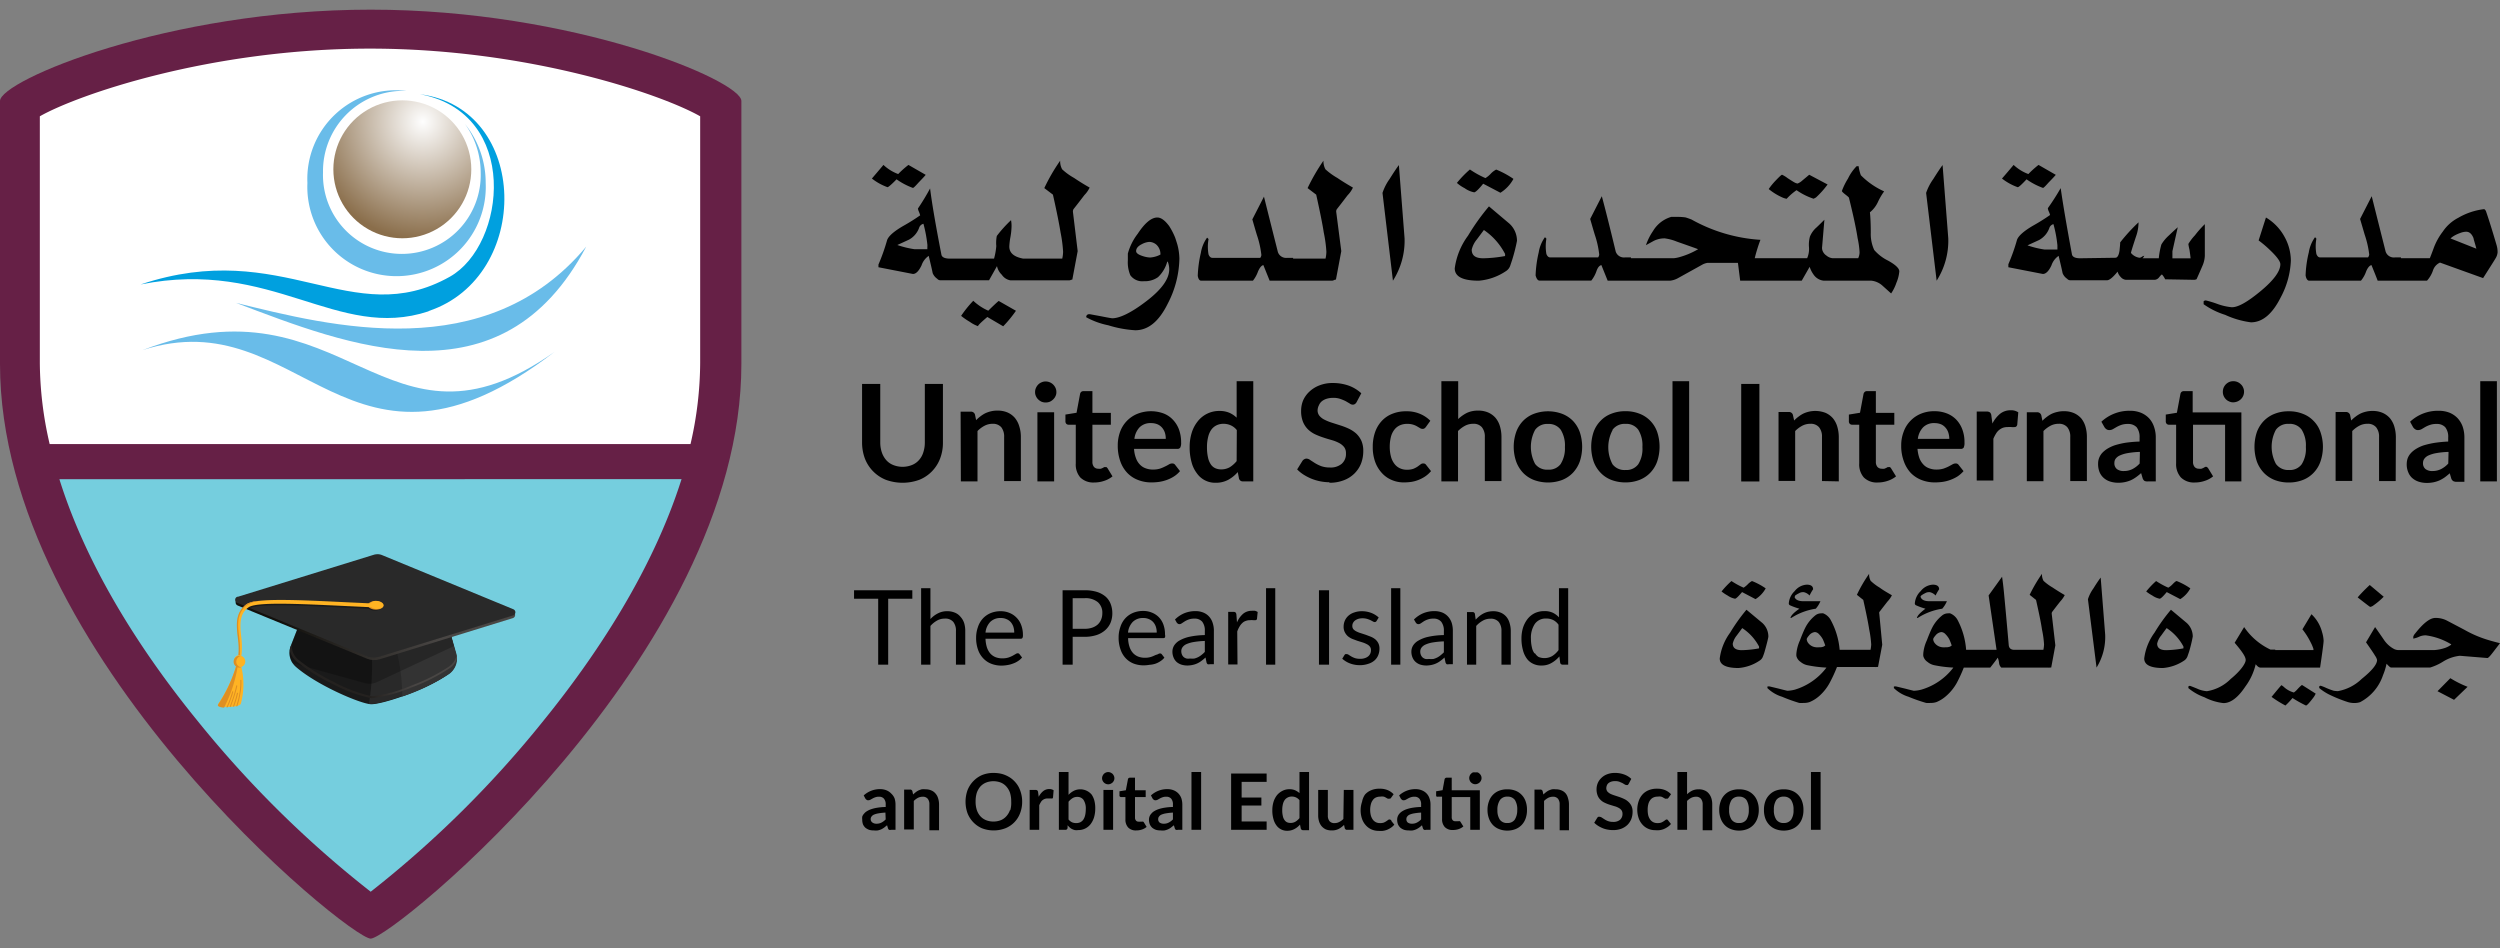
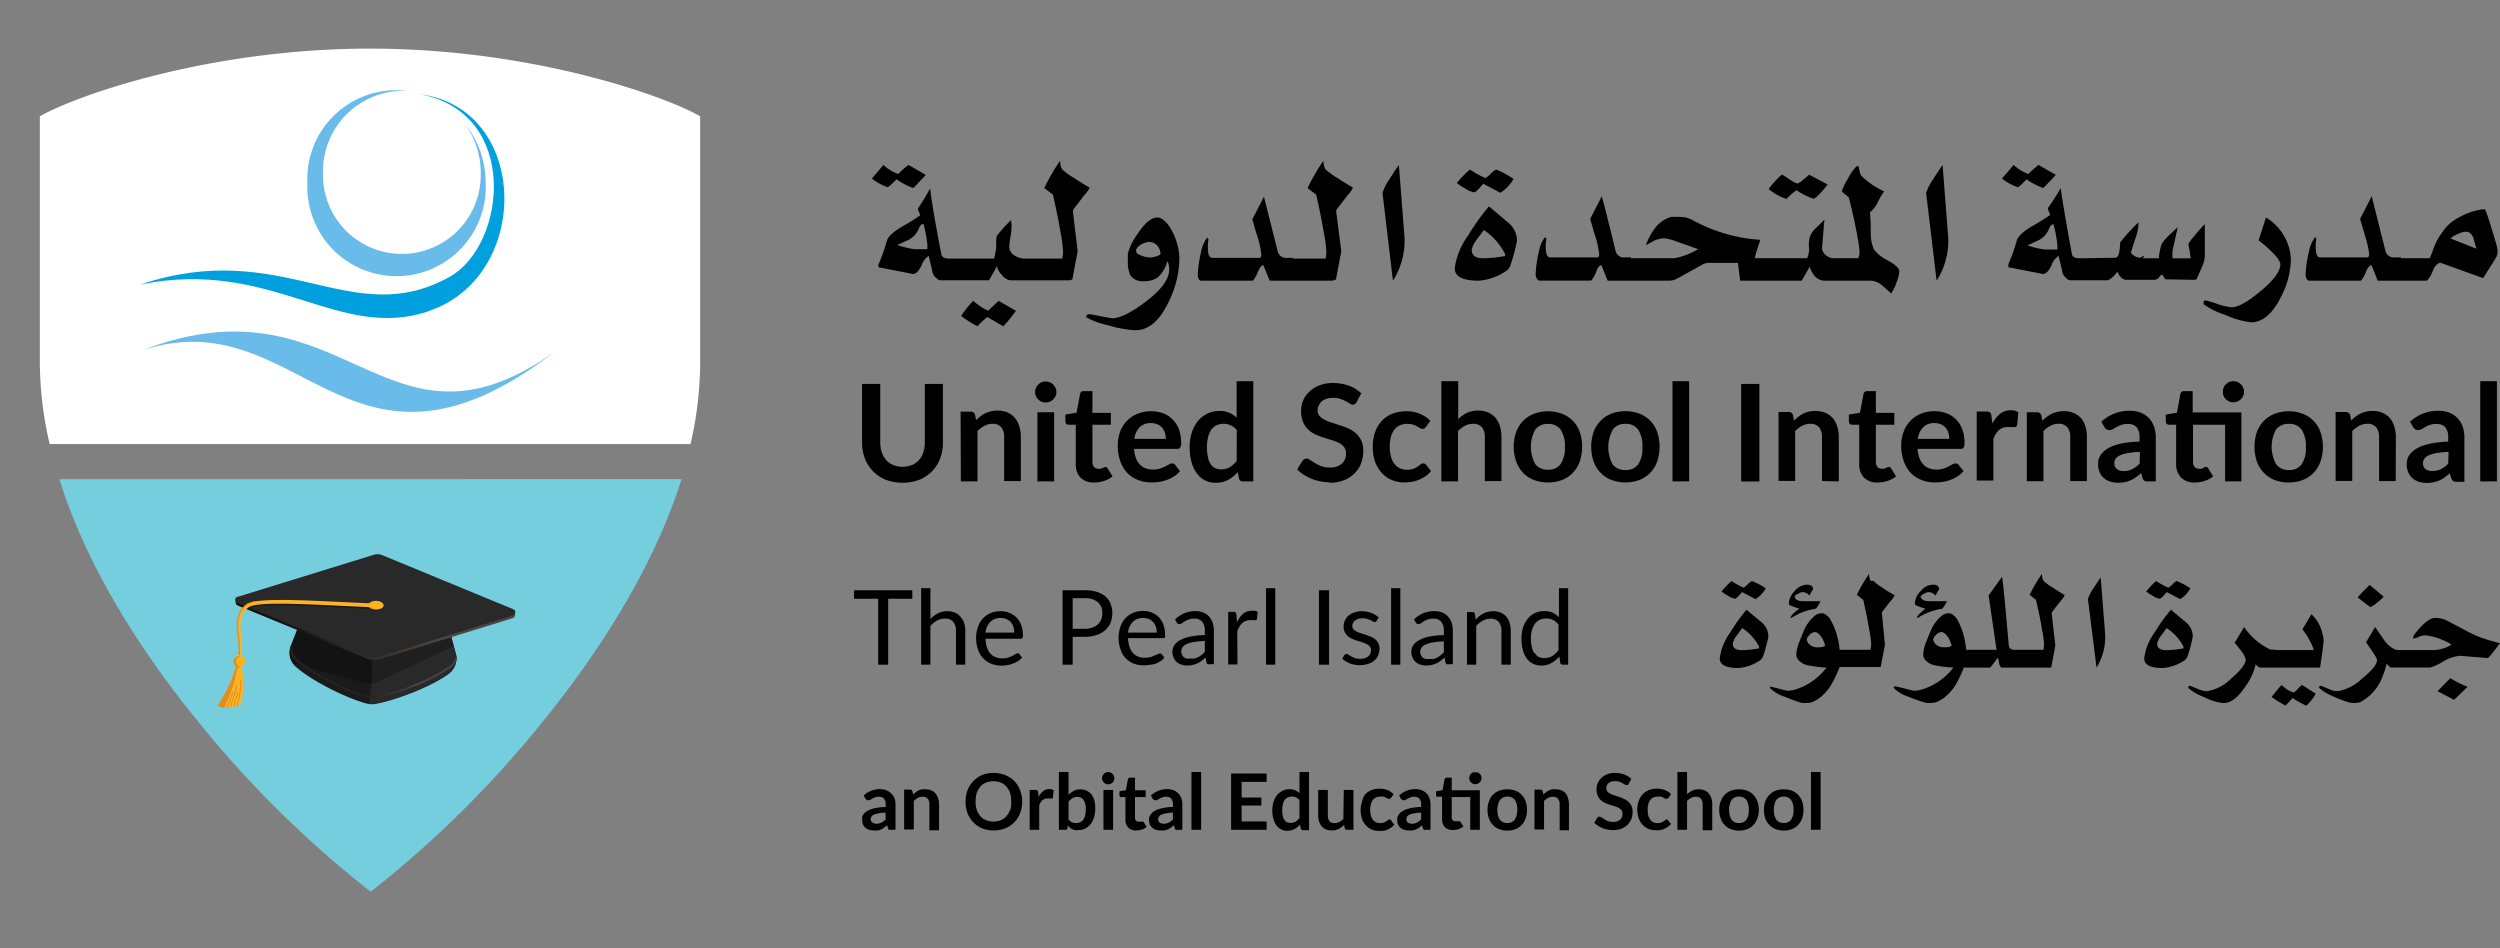
<svg xmlns="http://www.w3.org/2000/svg" width="290" height="110" viewBox="0 0 290 110">
  <rect x="0" y="0" width="290" height="110" fill="#808080" stroke="none" />
  <defs>
    <clipPath id="a">
      <path d="M43.32 64.66L27.6 69.52a.39.39 0 00-.27.35.38.38 0 00.24.37l15 6.17a2.09 2.09 0 00.74.16 2.34 2.34 0 00.75-.1L59.5 71.7a.38.38 0 000-.72l-15.2-6.27a1.47 1.47 0 00-.46-.11h-.11a1.67 1.67 0 00-.44.06" fill="none" />
    </clipPath>
    <clipPath id="c">
      <path d="M33.75 74.92a2 2 0 00-.12.46.5.5 0 000 .12 2.36 2.36 0 00.73 1.19 21.3 21.3 0 004.21 2.64A17 17 0 0043.11 81a16.93 16.93 0 004.66-1.27 20.72 20.72 0 004.44-2.25 2.19 2.19 0 00.77-.94 2.09 2.09 0 000-.61 2.37 2.37 0 01-.09.36 2.05 2.05 0 01-.76 1 20.81 20.81 0 01-4.4 2.23 16.68 16.68 0 01-4.57 1.25 16.74 16.74 0 01-4.43-1.66 21.08 21.08 0 01-4.17-2.62 2 2 0 01-.66-1.07 2.18 2.18 0 01-.06-.67z" fill="none" />
    </clipPath>
    <clipPath id="e">
      <path d="M38.67 19.64a8 8 0 1016 0 8 8 0 10-16 0" fill="none" />
    </clipPath>
    <linearGradient id="b" x1="538.2" y1="300.34" x2="539.87" y2="300.34" gradientTransform="matrix(0 11.14 11.14 0 -3303.25 -5935.84)" gradientUnits="userSpaceOnUse">
      <stop offset="0" stop-color="#12100c" />
      <stop offset="1" stop-color="#494644" />
    </linearGradient>
    <linearGradient id="d" x1="397.99" y1="340.89" x2="399.66" y2="340.89" gradientTransform="matrix(3.1 0 0 -3.1 -1190.85 1134.15)" gradientUnits="userSpaceOnUse">
      <stop offset="0" stop-color="#24211f" />
      <stop offset="1" stop-color="#494644" />
    </linearGradient>
    <radialGradient id="f" cx="586.92" cy="397.4" r="1.67" gradientTransform="matrix(-2.4 7.8 -7.54 -2.49 4454.08 -3574.33)" gradientUnits="userSpaceOnUse">
      <stop offset="0" stop-color="#fefefe" />
      <stop offset="1" stop-color="#8a6e4b" />
    </radialGradient>
  </defs>
  <path d="M122.17 44.61a1.26 1.26 0 00-.88-.36 1.1 1.1 0 00-.47.1 1.16 1.16 0 00-.39.26 1.33 1.33 0 00-.26.39 1.12 1.12 0 00-.1.48 1 1 0 00.1.47 1.16 1.16 0 00.26.38 1.36 1.36 0 00.39.27 1.27 1.27 0 00.47.09 1.33 1.33 0 00.49-.09 1.36 1.36 0 00.39-.27 1.19 1.19 0 00.27-.38 1 1 0 00.1-.47 1.12 1.12 0 00-.1-.48 1.36 1.36 0 00-.27-.39zm-20.91 10.04a4.33 4.33 0 001.48 1 5.66 5.66 0 003.92 0 4.28 4.28 0 001.47-1 4.33 4.33 0 00.93-1.48 5.12 5.12 0 00.32-1.86v-6.77h-2.1v6.77a3.59 3.59 0 01-.18 1.17 2.35 2.35 0 01-.5.89 2.13 2.13 0 01-.81.57 2.93 2.93 0 01-2.18 0 2.13 2.13 0 01-.81-.57 2.64 2.64 0 01-.51-.9 3.59 3.59 0 01-.18-1.17v-6.76H100v6.77a5.34 5.34 0 00.32 1.86 4.33 4.33 0 00.94 1.48zM104 20.8a8 8 0 001.9 1q.1 0 .63-.6c.52-.54.81-.85.85-.92l-2-1.15a11 11 0 00-1.19 1.06 5.06 5.06 0 01-1.71-1.06c-.61.73-1.06 1.25-1.34 1.58a6.41 6.41 0 001.8 1c.06.04.45-.28 1.06-.91zm-2.13 56.3h1.16v-7.65h2.8v-.98h-6.76v.98h2.8v7.65zm23.44-21.72a2.14 2.14 0 001.61.59 3.56 3.56 0 001.13-.18 2.94 2.94 0 001-.53l-.57-.94-.12-.13a.21.21 0 00-.14 0 .23.23 0 00-.14 0l-.16.09-.21.09a1 1 0 01-.31 0 .63.63 0 01-.5-.21.89.89 0 01-.18-.59v-4.3h2.14v-1.38h-2.14v-2.52h-1a.45.45 0 00-.29.08.42.42 0 00-.14.24l-.41 2.19-1.29.21v.77a.42.42 0 00.11.31.4.4 0 00.26.1h.83v4.48a2.3 2.3 0 00.52 1.63zm-13.9 16.16a1.59 1.59 0 00-.64-.47 2.19 2.19 0 00-.88-.17 2.25 2.25 0 00-1.09.25 3 3 0 00-.87.66v-3.58h-1.08v8.87h1.08v-4.49a2.92 2.92 0 01.76-.62 1.74 1.74 0 01.89-.23 1.19 1.19 0 011 .38 1.63 1.63 0 01.31 1.07v3.89h1.08v-3.89a3.1 3.1 0 00-.13-.94 2 2 0 00-.43-.73zm.05-15.7h1.93V50a3.21 3.21 0 01.83-.62 2 2 0 01.93-.22 1.27 1.27 0 011 .4 1.76 1.76 0 01.33 1.14v5.1h1.94v-5.1a4 4 0 00-.18-1.23 2.74 2.74 0 00-.52-1 2.39 2.39 0 00-.84-.62 2.87 2.87 0 00-1.17-.22 3 3 0 00-.75.08 3.55 3.55 0 00-.65.22 3.41 3.41 0 00-.57.36 3.57 3.57 0 00-.51.45l-.13-.64a.48.48 0 00-.49-.35h-1.18zm12.72-23.35a.69.69 0 01.21-.06l.62-3.3-.55-4.56a.61.61 0 01.06-.3c.79-1 1.22-1.58 1.28-1.65a3.22 3.22 0 00.6-.86c-.62-.35-1.22-.72-1.81-1.12a7 7 0 01-1.38-1 1.9 1.9 0 01-.23-1 21.46 21.46 0 00-1.84 3.18l1 .76c.44 1.95.73 3.41.89 4.41a15.76 15.76 0 01.29 2.22 3.92 3.92 0 01-.1.79h-4.53c-1.07-.2-1.61-.66-1.61-1.4a7.82 7.82 0 01.13-1.1 7.86 7.86 0 00.13-1.26 3.58 3.58 0 00-.06-.7 14.76 14.76 0 00-1.65 1.83 4.17 4.17 0 00-.06 1.17 7.66 7.66 0 01-.26 1.46h-5.1c-.59 0-.92-.14-1-.43q-1-5.13-1.32-7.71a27.14 27.14 0 01-1.41 2.33 1.32 1.32 0 00.12.38 3.33 3.33 0 01.14.41 23.32 23.32 0 01-2 1.25c-1.08.63-1.69 1.18-1.84 1.64a22.74 22.74 0 01-1 2.82V31l4 .78c.37 0 .7-.37 1-1a2.17 2.17 0 01.83-1.1c.22.91.38 1.59.46 2a1.47 1.47 0 00.53.66.48.48 0 00.33.17h5.68l.92-1.64a1.94 1.94 0 00.56 1 1.5 1.5 0 001 .65h6.77a.56.56 0 00.2-.03zm-16.61-3.58h-1.48a10.89 10.89 0 01-2-.49l1.35-.62a2.54 2.54 0 001.18-1.38.69.69 0 01.5-.46 15.65 15.65 0 01.46 2.46zm6.96 7.86l1.84 1.08a14 14 0 001.48-1.8l-2-1.14c-.22.17-.62.55-1.21 1.13a6.16 6.16 0 01-1.74-1.15 13 13 0 00-1.41 1.75 7.59 7.59 0 001 .69 3.81 3.81 0 001 .52q-.23 0 1.04-1.08zm3.63 54.51a3 3 0 00-.5-.67 2.77 2.77 0 00-.66-.51 3.36 3.36 0 00-.8-.33 4 4 0 00-.93-.11 3.51 3.51 0 00-1.36.25 3.13 3.13 0 00-1 .7 3.16 3.16 0 00-.68 1.06 4 4 0 000 2.66 3.16 3.16 0 00.68 1.06 3.1 3.1 0 001 .69 3.8 3.8 0 002.71 0 3 3 0 001.71-1.75 3.61 3.61 0 00.24-1.33 3.46 3.46 0 00-.11-.92 3.66 3.66 0 00-.3-.8zm-1 2.68a2 2 0 01-.42.72 1.75 1.75 0 01-.64.46 2.39 2.39 0 01-.86.16 2.31 2.31 0 01-.86-.16 1.83 1.83 0 01-.66-.46 2.09 2.09 0 01-.41-.72 3.13 3.13 0 01-.14-1 3.24 3.24 0 01.14-1 2.3 2.3 0 01.41-.72 1.83 1.83 0 01.66-.46 2.31 2.31 0 01.86-.16 2.39 2.39 0 01.86.16 1.75 1.75 0 01.64.46 2.14 2.14 0 01.42.72 3.24 3.24 0 01.14 1 3.13 3.13 0 01-.11 1.04zm-8.64-1.91a1.25 1.25 0 00-.49-.36 1.62 1.62 0 00-.68-.13 2 2 0 00-.43 0 3.19 3.19 0 00-.37.13 1.85 1.85 0 00-.33.21 3.73 3.73 0 00-.3.26l-.08-.37a.26.26 0 00-.28-.2h-.68v4.63H106v-3.31a2 2 0 01.48-.36 1.27 1.27 0 01.55-.13.72.72 0 01.59.24 1 1 0 01.19.65v3h1.12v-3a2.3 2.3 0 00-.11-.71 1.45 1.45 0 00-.3-.55zm11.82-44.23h1.94v8.02h-1.94zm.66 43.96a2 2 0 00-.51.65l-.07-.52a.35.35 0 00-.09-.22.38.38 0 00-.24-.06h-.65v4.63h1.11v-2.85a2.55 2.55 0 01.17-.33.82.82 0 01.2-.25.93.93 0 01.59-.21h.46a.12.12 0 00.11 0 .23.23 0 00.07-.11l.07-.84a.88.88 0 00-.51-.14 1.11 1.11 0 00-.71.25zm-17.62.27a1.58 1.58 0 00-.54-.37 1.9 1.9 0 00-.73-.14 2.77 2.77 0 00-1.92.73l.19.36a.47.47 0 00.14.14.26.26 0 00.19.06.49.49 0 00.25-.06l.25-.14a1.8 1.8 0 01.31-.14 1.18 1.18 0 01.45-.07.72.72 0 01.57.23 1 1 0 01.2.69v.27a6.47 6.47 0 00-.94.08 4.24 4.24 0 00-.72.17 2.52 2.52 0 00-.52.24 1.26 1.26 0 00-.34.3.94.94 0 00-.2.33 1.41 1.41 0 000 .35 1.55 1.55 0 00.09.55 1.21 1.21 0 00.28.39 1.64 1.64 0 00.43.24 1.93 1.93 0 00.55.07 2.15 2.15 0 00.45 0 2.22 2.22 0 00.39-.12 2.33 2.33 0 00.34-.2l.35-.28.1.33a.34.34 0 00.13.2.57.57 0 00.25 0h.5v-2.92a2.38 2.38 0 00-.11-.73 1.59 1.59 0 00-.39-.56zm-.64 3a1.81 1.81 0 01-.49.37 1.2 1.2 0 01-.59.13.75.75 0 01-.45-.13.47.47 0 01-.21-.42.44.44 0 01.09-.27.67.67 0 01.28-.23 2.29 2.29 0 01.53-.15 7.11 7.11 0 01.81-.09zm15.15-23.43a2.32 2.32 0 00-.81-.53 2.59 2.59 0 00-1-.19 3 3 0 00-1.19.23 2.58 2.58 0 00-.9.64 2.7 2.7 0 00-.56 1 3.58 3.58 0 00-.2 1.19 4 4 0 00.22 1.4 2.71 2.71 0 00.6 1 2.52 2.52 0 00.95.64 3.2 3.2 0 001.17.21 3.88 3.88 0 00.67-.06 3 3 0 00.65-.17 2.49 2.49 0 00.59-.29 2 2 0 00.48-.42l-.3-.39a.24.24 0 00-.21-.1.48.48 0 00-.24.09l-.35.2a3.42 3.42 0 01-.5.21 2.43 2.43 0 01-.7.09 2.13 2.13 0 01-.78-.14 1.65 1.65 0 01-.61-.43 2.11 2.11 0 01-.39-.71 3.69 3.69 0 01-.16-1h4.08a.22.22 0 00.2-.08.66.66 0 00.06-.34 3.24 3.24 0 00-.2-1.16 2.36 2.36 0 00-.57-.89zm-3.57 1.76a2.07 2.07 0 01.55-1.24 1.65 1.65 0 011.22-.45 1.53 1.53 0 01.66.13 1.31 1.31 0 01.49.34 1.59 1.59 0 01.31.54 2.11 2.11 0 01.1.68zm141.3-38.09a8.83 8.83 0 002.49 1.23 10.3 10.3 0 003 .87q2 0 3.45-2.89a9.83 9.83 0 001.18-4.27 5.75 5.75 0 00-.72-2.73 5.86 5.86 0 00-2.17-2.27l-.85 2.66a12.93 12.93 0 011.31 1.11c.81.77 1.21 1.32 1.21 1.65 0 .83-.79 1.89-2.36 3.18s-2.58 1.81-3.26 1.81a6.62 6.62 0 01-1.7-.39 12.61 12.61 0 00-1.32-.4.36.36 0 00-.26.1zM231.23 50.9a3.79 3.79 0 01.29-.57 1.65 1.65 0 01.35-.43 1.68 1.68 0 01.45-.27 1.62 1.62 0 01.57-.09 2.42 2.42 0 01.45 0 1.85 1.85 0 00.35 0 .29.29 0 00.19-.06.43.43 0 00.12-.2l.12-1.45a1.49 1.49 0 00-.89-.24 1.93 1.93 0 00-1.22.41 3.57 3.57 0 00-.89 1.13l-.12-.9a.61.61 0 00-.15-.38.64.64 0 00-.42-.11h-1.13v8h1.93zM260 55.84v-8h-5.65v-2.47h-1a.44.44 0 00-.28.08.42.42 0 00-.14.24l-.41 2.19-1.29.21v.77a.42.42 0 00.11.31.4.4 0 00.26.1h.83v4.48a2.3 2.3 0 00.55 1.63 2.14 2.14 0 001.61.59 3.56 3.56 0 001.13-.18 2.94 2.94 0 001-.53l-.57-.94-.12-.13a.26.26 0 00-.28 0l-.16.09-.21.09a1 1 0 01-.31 0 .63.63 0 01-.5-.21.89.89 0 01-.18-.59v-4.3h3.72v6.57zm.31-10.39a1.12 1.12 0 00-.1-.48 1.05 1.05 0 00-.27-.39 1.2 1.2 0 00-.88-.36 1.19 1.19 0 00-.47.09 1.36 1.36 0 00-.39.27 1.33 1.33 0 00-.26.39 1.28 1.28 0 00-.09.48 1.19 1.19 0 00.09.47 1.33 1.33 0 00.26.39 1.16 1.16 0 00.39.26 1 1 0 00.47.1 1.31 1.31 0 00.88-.36 1.21 1.21 0 00.37-.86zm-22.76-21.3a1.19 1.19 0 00.11.38 2.42 2.42 0 01.15.41 23.53 23.53 0 01-2 1.25c-1.07.63-1.68 1.18-1.84 1.64a22.11 22.11 0 01-1 2.82V31l4 .78c.37 0 .71-.37 1-1a2.17 2.17 0 01.83-1.1c.22.91.38 1.59.46 2a1.4 1.4 0 00.53.66.48.48 0 00.33.17h4.3c.26 0 .67-.32 1.22-1a1.4 1.4 0 00.37.63.9.9 0 00.61.32h3.32a.72.72 0 00.53-.31c.17-.21.28-.31.32-.31a2.31 2.31 0 01.37.56l3.38.06a.9.9 0 00.26-.07s.24-.52.66-1.5a3.26 3.26 0 00.3-1.21V26a12.2 12.2 0 00-1.15 1.3 5.67 5.67 0 00-.76 1 6 6 0 00.13.67c.07.47.11.8.13 1H252v-.83l.62-2.78c-.35.31-.71.65-1.08 1a4.54 4.54 0 00-.82 1 8.78 8.78 0 00-.3 1.6h-1.9s.08-.05.13-.14.08-.15.1-.15a.63.63 0 00-.28.11.6.6 0 01-.28.12 1.57 1.57 0 01-1-.56c0-.07.19-.7.59-1.91a4.88 4.88 0 00.29-1.64 20.7 20.7 0 00-2.13 2.33c0 .31-.05.62-.07.92-.08.57-.25.86-.49.86l-4.08.06c-.56 0-.88-.15-.95-.43q-.95-5.13-1.31-7.71a27.14 27.14 0 01-1.49 2.33zm.65 1.85a14.49 14.49 0 01.46 2.46v.49h-1.47a10.7 10.7 0 01-2-.49l1.35-.62a2.58 2.58 0 001.18-1.38.69.69 0 01.48-.46zm-3.12-5.2a8 8 0 001.91 1c.06 0 .27-.2.62-.6.53-.54.81-.85.86-.92l-2-1.15a11.35 11.35 0 00-1.18 1.06 5.06 5.06 0 01-1.71-1.06c-.61.73-1.06 1.25-1.35 1.58a6.4 6.4 0 001.81 1c.1.04.45-.28 1.04-.91zM126 36.8a8.89 8.89 0 002.55.93 13.13 13.13 0 003.14.58c1.49 0 2.74-1 3.77-3.09a11.73 11.73 0 001.35-5.22 6.7 6.7 0 00-.23-1.61c-.11-.37-.2-.64-.26-.82a8.18 8.18 0 00-.69-1.34q-.74-1-1.38-1c-.68 0-1.44.62-2.27 1.88a6.57 6.57 0 00-1.15 2.31v.79a3.83 3.83 0 00.29 1.72 1.71 1.71 0 001.58.69 2.63 2.63 0 001.63-.47 3.88 3.88 0 001.07-1.8h.06a2.47 2.47 0 01.17.89q0 1.71-2.76 3.78c-1.67 1.27-3 1.9-3.85 1.9-.06 0-.49-.07-1.28-.23l-1.25-.23c-.31-.06-.49.08-.49.34zm7.39-6.93a3.07 3.07 0 01-.85-.17q-.75-.24-.75-.57c0-.31.21-.58.65-.8a2.19 2.19 0 01.86-.27 1.3 1.3 0 01.85.33 1.48 1.48 0 01.46 1.14 2.94 2.94 0 01-1.19.34zm154.32 14.35h1.93v11.62h-1.93zm-19.84-11.66h6a3.43 3.43 0 00.6-1.07c.19-.45.4-.69.62-.74.33.81.57 1.41.72 1.81h5.72a3.41 3.41 0 00.69-1.17 1.51 1.51 0 01.82-.93l5 1.8c.88-1.38 1.36-2.14 1.45-2.3a1.58 1.58 0 00.23-.69 2.78 2.78 0 00-.1-.78c-.52-1.78-.94-3.11-1.25-4a.56.56 0 00-.2-.23 7.69 7.69 0 00-3 1 4.8 4.8 0 00-1.8 1.6 7.22 7.22 0 00-1.09 2c-.17.46-.31.83-.42 1.09h-3.35v-.09h-.69a1 1 0 01-1.09-.69q-1.05-4.16-1.61-6.41l-1.35 2.64.53 1.81a11.16 11.16 0 01.53 2.32.71.71 0 01-.14.33h-5.55c-.2 0-.34-.14-.44-.4a5 5 0 010-1.77.67.67 0 00-.16-.17 4.14 4.14 0 00-.72 1.76 12.92 12.92 0 00-.37 2.67c.07.41.23.61.42.61zm16.69-5.14a3.9 3.9 0 01.79-.38 2.1 2.1 0 01.72-.16c.38 0 .66.25.86.75 0 .11.15.52.33 1.22l-3-1.19s.13-.12.3-.24zm-2.2 23.96a9.94 9.94 0 00-1.24.29 4.2 4.2 0 00-.9.43 2.59 2.59 0 00-.6.51 1.83 1.83 0 00-.34.58 2.09 2.09 0 00-.1.6 2.33 2.33 0 00.18 1 1.75 1.75 0 00.48.68 2.14 2.14 0 00.74.41 3.14 3.14 0 00.94.14 3.84 3.84 0 00.79-.08 3.39 3.39 0 00.66-.21 4.16 4.16 0 00.61-.35c.19-.14.39-.3.59-.48l.17.58a.58.58 0 00.24.33.83.83 0 00.42.08h.87v-5.11a3.92 3.92 0 00-.19-1.26 2.85 2.85 0 00-.59-1 2.71 2.71 0 00-.93-.64 3.37 3.37 0 00-1.26-.23 4.73 4.73 0 00-3.33 1.27l.34.62a.87.87 0 00.23.24.53.53 0 00.34.11.89.89 0 00.43-.11l.42-.25a3.13 3.13 0 01.55-.24 2.13 2.13 0 01.77-.11 1.29 1.29 0 011 .38 1.77 1.77 0 01.34 1.2v.46a14.6 14.6 0 00-1.63.16zm1.64 2.39a2.92 2.92 0 01-.85.65 2.2 2.2 0 01-1 .22 1.26 1.26 0 01-.78-.22.85.85 0 01-.3-.73.8.8 0 01.15-.47 1.18 1.18 0 01.49-.39 3.68 3.68 0 01.91-.27 9.84 9.84 0 011.41-.14zm-6.08-3.03a4.3 4.3 0 00-.17-1.23 2.74 2.74 0 00-.52-1 2.43 2.43 0 00-.85-.62 2.86 2.86 0 00-1.16-.22 3 3 0 00-.75.08 3.31 3.31 0 00-.65.22 3.41 3.41 0 00-.57.36 3.57 3.57 0 00-.51.45l-.13-.64a.49.49 0 00-.5-.35h-1.18v8h1.93V50a3.39 3.39 0 01.83-.62 2 2 0 01.94-.22 1.24 1.24 0 011 .4 1.71 1.71 0 01.34 1.14v5.1h1.93zM263.86 48a3.53 3.53 0 00-1.25.82 3.68 3.68 0 00-.81 1.29 5.42 5.42 0 000 3.44 3.82 3.82 0 00.81 1.3 3.55 3.55 0 001.25.83 4.52 4.52 0 001.64.29 4.45 4.45 0 001.62-.29 3.38 3.38 0 001.25-.83 3.52 3.52 0 00.8-1.3 5.25 5.25 0 000-3.44 3.4 3.4 0 00-.8-1.29 3.36 3.36 0 00-1.25-.82 4.25 4.25 0 00-1.62-.29 4.31 4.31 0 00-1.64.29zm3.14 1.85a3.45 3.45 0 01.48 2 3.37 3.37 0 01-.48 2 1.69 1.69 0 01-1.48.67 1.74 1.74 0 01-1.52-.72 4.21 4.21 0 010-3.94 1.73 1.73 0 011.51-.69 1.69 1.69 0 011.49.68zm6.49 19.45c.93.73 1.42 1.1 1.45 1.1a.79.79 0 00.39-.18 8.36 8.36 0 001.18-1l-1.62-1.36c-.68.63-1.15 1.14-1.4 1.44zM252 67.79a2.2 2.2 0 01-.48.38 9.49 9.49 0 01-1.41-.77 9.6 9.6 0 00-1.15 1.21 4.59 4.59 0 00.71.47 2.2 2.2 0 00.85.37c.12 0 .4-.26.82-.77l1.57.82a3.36 3.36 0 001.17-1.25 7.86 7.86 0 00-1.58-.85c-.09 0-.25.13-.5.39zm-91.7-12.92a3.17 3.17 0 001.15.81 3.47 3.47 0 001.4.28 6.18 6.18 0 00.85-.06 3.82 3.82 0 00.82-.22 4.11 4.11 0 00.78-.4 3.44 3.44 0 00.7-.63l-.56-.71a.38.38 0 00-.35-.18.47.47 0 00-.32.12l-.34.25a2.66 2.66 0 01-.48.25 2.2 2.2 0 01-.75.11 1.87 1.87 0 01-.83-.18 1.68 1.68 0 01-.62-.51 2.34 2.34 0 01-.4-.84 4.45 4.45 0 01-.14-1.14 4.63 4.63 0 01.13-1.11 2.27 2.27 0 01.38-.83 1.65 1.65 0 01.64-.53 2 2 0 01.89-.18 2.14 2.14 0 011.13.29l.34.2a.52.52 0 00.29.09.37.37 0 00.23-.06.69.69 0 00.17-.17l.51-.71a3.7 3.7 0 00-1.22-.81 3.83 3.83 0 00-1.57-.29 4.15 4.15 0 00-1.67.31 3.29 3.29 0 00-1.22.86 3.68 3.68 0 00-.75 1.31 5.08 5.08 0 00-.25 1.64 5 5 0 00.28 1.75 3.82 3.82 0 00.78 1.29zm2.63-27.22l-.66-8.5q-.36.47-1.08 1.62a5.94 5.94 0 00-.82 1.61l1.21 10.18a8.61 8.61 0 001.35-4.91zm-1.56 40.58h1.07v8.87h-1.07zm-22.03-35.67h6a3.69 3.69 0 00.59-1.07c.2-.45.4-.69.62-.74l.73 1.81h7.23a.56.56 0 00.24-.07.66.66 0 01.22-.06l.62-3.3-.59-4.56a.51.51 0 01.07-.3c.79-1 1.21-1.58 1.28-1.65a3.13 3.13 0 00.59-.86c-.61-.35-1.22-.72-1.81-1.12a7.84 7.84 0 01-1.38-1 2 2 0 01-.23-1 23.39 23.39 0 00-1.84 3.18l1 .76c.43 1.95.73 3.41.88 4.41a14.78 14.78 0 01.3 2.22 3.92 3.92 0 01-.1.79H150v-.09h-.69a1 1 0 01-1.08-.69q-1.05-4.16-1.61-6.41l-1.35 2.64c.18.62.35 1.22.53 1.81a10.89 10.89 0 01.52 2.32.67.67 0 01-.13.33h-5.55c-.2 0-.35-.14-.45-.4a5 5 0 010-1.77.67.67 0 00-.17-.17 4.14 4.14 0 00-.72 1.76 13.5 13.5 0 00-.36 2.67c.06.36.2.56.4.56zm7.52 35.67h1.07v8.87h-1.07zM169.13 50a3.39 3.39 0 01.83-.62 2 2 0 01.94-.22 1.24 1.24 0 011 .4 1.71 1.71 0 01.34 1.14v5.1h1.93v-5.1a4.3 4.3 0 00-.17-1.23 2.74 2.74 0 00-.52-1 2.43 2.43 0 00-.85-.62 2.86 2.86 0 00-1.16-.22 3 3 0 00-1.32.27 4.26 4.26 0 00-1 .71v-4.39h-1.95v11.62h1.93zm53.23 21.68h.1a7.24 7.24 0 012.84-1.07 3.18 3.18 0 00.54-.87h-2.05c-.56 0-.9-.18-1-.49v-.08l.05-.07a2.36 2.36 0 01.46-.28.85.85 0 01.44-.13h.12a1.31 1.31 0 01.67.39 4.94 4.94 0 01.41-.72c0-.36-.25-.54-.74-.54a1.92 1.92 0 00-1.4.75 2.18 2.18 0 00-.68 1.43.24.24 0 00.11.2 7.89 7.89 0 001.12.41c-.58.44-.92.78-.99 1.07zM226 27.65l-.66-8.5q-.36.47-1.08 1.62a6.14 6.14 0 00-.83 1.61l1.22 10.18a8.61 8.61 0 001.35-4.91zm-54.46 4.91a6.58 6.58 0 003.12-1.09 1.22 1.22 0 00.53-.66l.22-.66a20.15 20.15 0 00.56-2.21 2.7 2.7 0 00-.88-2l-2.37-2a26 26 0 00-2.43 3.4 8.19 8.19 0 00-1.54 3.79c0 .96.93 1.43 2.79 1.43zm-.23-4.78l.82-1.1a7.52 7.52 0 012.46 2.78v.24a15.5 15.5 0 01-2.53.26c-.9 0-1.34-.32-1.34-1a2.86 2.86 0 01.59-1.18zm50.34 27.08a3.48 3.48 0 001.25.82 4.2 4.2 0 001.56.28 6.58 6.58 0 00.87-.06 4.36 4.36 0 00.88-.22 4.61 4.61 0 00.84-.4 3.54 3.54 0 00.72-.63l-.56-.71a.4.4 0 00-.36-.18.78.78 0 00-.37.11l-.44.24a4.94 4.94 0 01-.6.25 2.78 2.78 0 01-.81.11 2.3 2.3 0 01-.85-.15 1.6 1.6 0 01-.67-.44 2.17 2.17 0 01-.46-.74 4.29 4.29 0 01-.22-1.07h5a.39.39 0 00.36-.15 1.3 1.3 0 00.09-.59 4.11 4.11 0 00-.26-1.54 3.31 3.31 0 00-.72-1.14 3.07 3.07 0 00-1.11-.71 3.9 3.9 0 00-1.39-.24 4 4 0 00-1.62.31 3.53 3.53 0 00-1.21.85 3.49 3.49 0 00-.76 1.26 4.34 4.34 0 00-.27 1.54 5.11 5.11 0 00.31 1.86 3.85 3.85 0 00.8 1.34zm1.44-5.3a1.78 1.78 0 011.32-.48 2 2 0 01.75.14 1.43 1.43 0 01.53.4 1.57 1.57 0 01.32.58 2.35 2.35 0 01.11.71h-3.65a2.33 2.33 0 01.62-1.35zM171 22.31c.15 0 .51-.33 1.05-1l2 1.05a4.33 4.33 0 001.51-1.61 10.52 10.52 0 00-2-1.08 2.29 2.29 0 00-.64.49 2.9 2.9 0 01-.61.5 10.85 10.85 0 01-1.8-1 12.12 12.12 0 00-1.51 1.56 4.35 4.35 0 00.9.61 2.86 2.86 0 001.1.48zm36.25.75a6.87 6.87 0 011.15-1 7.56 7.56 0 002 1c-.09 0 0 0 .26-.16a10.45 10.45 0 001.34-1.5l-2.13-1.13-.79.66a1.78 1.78 0 01-.56.36 1.09 1.09 0 01-.33-.11c-.15-.08-.42-.25-.82-.51a3.41 3.41 0 00-.65-.4c-.07 0-.31.22-.73.66a7.77 7.77 0 00-.82 1 7 7 0 001.64 1 2.37 2.37 0 00.44.13zm-13.24 21.16h1.93v11.62h-1.93zM188.88 93a1.75 1.75 0 00-.48-.32 5.48 5.48 0 00-.56-.23l-.55-.18a3.87 3.87 0 01-.49-.19 1.33 1.33 0 01-.34-.26.65.65 0 01-.13-.39.88.88 0 01.07-.33.61.61 0 01.19-.26 1 1 0 01.32-.17 1.42 1.42 0 01.44-.06 1.45 1.45 0 01.49.07l.35.15.27.16a.35.35 0 00.2.07.29.29 0 00.16 0 .57.57 0 00.11-.14l.3-.57a2.32 2.32 0 00-.83-.51 3 3 0 00-1.06-.18 2.4 2.4 0 00-.92.16 1.87 1.87 0 00-.66.42 1.81 1.81 0 00-.42.6 1.85 1.85 0 00-.14.69 1.92 1.92 0 00.13.76 1.39 1.39 0 00.34.5 1.58 1.58 0 00.48.33 4.2 4.2 0 00.55.22l.55.17a2 2 0 01.49.19 1 1 0 01.34.27.7.7 0 01.13.42.9.9 0 01-.29.71 1.19 1.19 0 01-.8.24 1.64 1.64 0 01-.58-.09 2.06 2.06 0 01-.42-.21l-.31-.2a.45.45 0 00-.25-.09.28.28 0 00-.15 0 .4.4 0 00-.12.1l-.36.59a3.08 3.08 0 00.44.35 3.63 3.63 0 00.52.27 2.77 2.77 0 00.58.17 3.15 3.15 0 00.61.06 2.7 2.7 0 001-.16 2.15 2.15 0 00.71-.45 2 2 0 00.44-.67 2.31 2.31 0 00.15-.83 1.57 1.57 0 00-.13-.69 1.54 1.54 0 00-.37-.49zm4.49 2.06a.26.26 0 00-.19.07l-.2.14a1.77 1.77 0 01-.28.15 1.27 1.27 0 01-.43.06 1.09 1.09 0 01-.48-.1 1 1 0 01-.36-.3 1.53 1.53 0 01-.23-.48 2.73 2.73 0 01-.07-.66 2.51 2.51 0 01.07-.64 1.33 1.33 0 01.22-.48.92.92 0 01.37-.31 1.13 1.13 0 01.51-.1 1.15 1.15 0 01.39 0 .89.89 0 01.26.12l.2.11a.26.26 0 00.17 0 .23.23 0 00.13 0 .94.94 0 00.1-.1l.29-.41a2.08 2.08 0 00-.7-.48 2.31 2.31 0 00-.91-.16 2.42 2.42 0 00-1 .18 1.91 1.91 0 00-.71.5 2.13 2.13 0 00-.43.75 3.08 3.08 0 000 2 2.14 2.14 0 00.45.75 1.9 1.9 0 00.66.47 2 2 0 00.81.16 2.7 2.7 0 00.49 0 2.11 2.11 0 00.48-.12 2.46 2.46 0 00.45-.24 1.67 1.67 0 00.4-.36l-.32-.4a.23.23 0 00-.14-.12zm8.61-50.52h2.11v11.31h-2.11zm3.15 29.3a2.13 2.13 0 00-.69-1.57l-1.85-1.54a21 21 0 00-1.89 2.65 6.45 6.45 0 00-1.21 3c0 .74.73 1.11 2.18 1.11a5.09 5.09 0 002.43-.85.94.94 0 00.41-.51 5.35 5.35 0 00.18-.52c.31-1.09.44-1.67.44-1.77zm-1.08 1.37a12.25 12.25 0 01-2 .21c-.7 0-1.05-.26-1.05-.76a2.28 2.28 0 01.46-.94l.64-.86a5.75 5.75 0 011.95 2.14zm-.66 16.99a2 2 0 00-.72-.48 2.61 2.61 0 00-.94-.16 2.54 2.54 0 00-.94.16 1.94 1.94 0 00-.73.48 2 2 0 00-.46.75 2.78 2.78 0 00-.17 1 2.82 2.82 0 00.17 1 2.11 2.11 0 00.46.75 1.94 1.94 0 00.73.48 2.54 2.54 0 00.94.17 2.62 2.62 0 00.94-.17 2 2 0 00.72-.48 2.11 2.11 0 00.46-.75 2.82 2.82 0 00.17-1 2.78 2.78 0 00-.17-1 2 2 0 00-.46-.75zm-.8 2.88a1 1 0 01-.86.39 1 1 0 01-.87-.39 1.91 1.91 0 01-.28-1.13 2 2 0 01.28-1.15 1 1 0 01.87-.39 1 1 0 01.86.39 2.06 2.06 0 01.27 1.15 2 2 0 01-.27 1.13zm-4.37-3.03a1.18 1.18 0 00-.49-.36 1.57 1.57 0 00-.67-.13 1.78 1.78 0 00-.76.15 2.49 2.49 0 00-.6.42v-2.58h-1.12v6.71h1.12v-3.35a2 2 0 01.48-.36 1.26 1.26 0 01.54-.13.71.71 0 01.59.24 1 1 0 01.2.65v3h1.11v-3a2.3 2.3 0 00-.1-.71 1.62 1.62 0 00-.3-.55zm-11.3-36.38a4.52 4.52 0 001.64.29 4.45 4.45 0 001.62-.29 3.47 3.47 0 001.25-.83 3.65 3.65 0 00.8-1.3 5.42 5.42 0 000-3.44 3.53 3.53 0 00-.8-1.29 3.44 3.44 0 00-1.25-.82 4.25 4.25 0 00-1.62-.29 4.31 4.31 0 00-1.64.29 3.36 3.36 0 00-1.25.82 3.55 3.55 0 00-.81 1.29 5.42 5.42 0 000 3.44 3.67 3.67 0 00.81 1.3 3.38 3.38 0 001.25.83zm.13-5.81a1.73 1.73 0 011.51-.69 1.7 1.7 0 011.48.68 3.45 3.45 0 01.48 2 3.37 3.37 0 01-.48 2 1.7 1.7 0 01-1.48.67 1.74 1.74 0 01-1.51-.67 4.21 4.21 0 010-3.94z" />
-   <path d="M185.76 30.75l.73 1.81h7.23a2.41 2.41 0 00.88-.27l2.83-1.57a1.82 1.82 0 01.66-.23h3.51l.26 2.07H209l.92-1.61a3.17 3.17 0 00.46.91 1.62 1.62 0 001.19.7h5.52a2.27 2.27 0 011.28.58l1 .9a4.89 4.89 0 00.61-1.23 4.29 4.29 0 00.34-1.33c0-.35-.44-.77-1.31-1.25a5.1 5.1 0 01-1.6-1.23 4.41 4.41 0 01-.4-2c0-1.43-.08-2.21-.1-2.37a3.33 3.33 0 00.92-1.18 7.45 7.45 0 01.73-1.25 8.89 8.89 0 01-2.7-1.87 4.62 4.62 0 01-.26-1.05h-.23a5.25 5.25 0 00-1 1.43 7.63 7.63 0 00-.71 1.44c0 .07.14.21.41.42s.41.33.41.38c.51 2.05.84 3.6 1 4.66a10.11 10.11 0 01.23 1.65 1.65 1.65 0 01-.16.69h-3a1.32 1.32 0 01-.69-.31 1.13 1.13 0 01-.49-.72 1.07 1.07 0 010-.33l.26-3.1c-.31.31-.61.61-.92.9a2.78 2.78 0 00-.76 1.06 3.64 3.64 0 00-.11 1.2 2.68 2.68 0 01-.21 1.3h-6.08a18.29 18.29 0 01.66-2.13 18.75 18.75 0 01-8-2.36q-.42-.16-.69-.24a6.29 6.29 0 00-1-.06h-.66a3.64 3.64 0 00-2.11 1.64 6.7 6.7 0 00-.82 1.64l.89-.49a2.77 2.77 0 011.28-.3 5.61 5.61 0 011.42.38c1.48.52 2.31.81 2.46.88a9.06 9.06 0 01-2.14.91 3.73 3.73 0 01-.65.13h-5v-.09h-.69a1 1 0 01-1.08-.69q-1-4.16-1.61-6.41l-1.35 2.64c.18.62.35 1.22.53 1.81a10.89 10.89 0 01.52 2.32.67.67 0 01-.13.33h-5.55c-.2 0-.35-.14-.45-.4a5.31 5.31 0 010-1.77.67.67 0 00-.17-.17 4.14 4.14 0 00-.72 1.76 13.5 13.5 0 00-.36 2.67c.11.4.26.6.46.6h6a3.69 3.69 0 00.59-1.07c.16-.48.37-.68.58-.73zm30.44 24.63a2.12 2.12 0 001.61.59 3.61 3.61 0 001.13-.18 3 3 0 001-.53l-.58-.94a.51.51 0 00-.12-.13.2.2 0 00-.14 0 .27.27 0 00-.14 0l-.16.09-.21.09a.87.87 0 01-.3 0 .66.66 0 01-.51-.21.89.89 0 01-.18-.59v-4.3h2.14v-1.38h-2.14v-2.52h-1a.41.41 0 00-.28.08.49.49 0 00-.15.24l-.41 2.19-1.29.21v.77a.42.42 0 00.11.31.43.43 0 00.27.1h.82v4.48a2.3 2.3 0 00.53 1.63zm-33.75-6.57a3.53 3.53 0 00-1.25-.81 4.73 4.73 0 00-3.26 0 3.48 3.48 0 00-1.26.82 3.66 3.66 0 00-.8 1.29 5.25 5.25 0 000 3.44 3.8 3.8 0 00.8 1.3 3.51 3.51 0 001.26.83 4.73 4.73 0 003.26 0 3.55 3.55 0 001.25-.83 3.8 3.8 0 00.8-1.3 5.42 5.42 0 000-3.44 3.66 3.66 0 00-.8-1.3zm-1.4 5a1.69 1.69 0 01-1.48.67 1.72 1.72 0 01-1.5-.67 4.21 4.21 0 010-3.94 1.71 1.71 0 011.5-.69 1.69 1.69 0 011.48.68 3.45 3.45 0 01.48 2 3.37 3.37 0 01-.48 1.94zm26.64 17.87h.1a7.24 7.24 0 012.84-1.07 3.18 3.18 0 00.54-.87h-2c-.56 0-.9-.18-1-.49l.05-.08v-.07a2.36 2.36 0 01.46-.28.85.85 0 01.44-.13h.12a1.31 1.31 0 01.67.39 4.94 4.94 0 01.41-.72c0-.36-.25-.54-.74-.54a1.92 1.92 0 00-1.4.75 2.18 2.18 0 00-.68 1.43.24.24 0 00.11.2 7.89 7.89 0 001.12.41c-.63.44-.97.78-1.04 1.07zm-7.99-3.07a4.81 4.81 0 00.7.47 2.22 2.22 0 00.86.37c.12 0 .39-.26.82-.77l1.56.82a3.36 3.36 0 001.18-1.25 7.78 7.78 0 00-1.59-.85 2 2 0 00-.5.39 2.66 2.66 0 01-.47.38 9 9 0 01-1.41-.77 9.6 9.6 0 00-1.15 1.21zm13.6-12.77v-5.1a4.3 4.3 0 00-.17-1.23 2.74 2.74 0 00-.52-1 2.43 2.43 0 00-.85-.62 3.31 3.31 0 00-1.91-.14 3.31 3.31 0 00-.65.22 3.41 3.41 0 00-.57.36 3.57 3.57 0 00-.51.45l-.14-.64a.47.47 0 00-.49-.35h-1.18v8h1.93V50a3.39 3.39 0 01.83-.62 2 2 0 01.94-.22 1.24 1.24 0 011 .4 1.71 1.71 0 01.34 1.14v5.1zm75.24 18.37a13.16 13.16 0 01-2.66-1.15c-1.39-.73-2.12-1.12-2.2-1.15a2.89 2.89 0 00-1.18-.23c-.62 0-1.39.6-2.33 1.79a1 1 0 00-.23.38v.23a3 3 0 00.77-.26 1.85 1.85 0 01.69-.12 7.6 7.6 0 012.87 1c.05 0 .07.06.07.08a2.61 2.61 0 01-.69.37 4.91 4.91 0 01-1.28.26h-4.1a1.25 1.25 0 01-.53-.11 3.27 3.27 0 01-1.23-1.12c-.58-.85-.92-1.33-1-1.44l-1.05 1.77q.9 1.28 1.05 1.56a1.27 1.27 0 01.23.49c0 .51-.6 1.24-1.78 2.19a5.33 5.33 0 01-2.75 1.42 2.47 2.47 0 01-.52-.05 8.18 8.18 0 01-.85-.32 4.9 4.9 0 00-.63-.25.19.19 0 00-.18.08v.18a6 6 0 001.08.72 16.15 16.15 0 002.27.92 2.55 2.55 0 00.72.1 2.09 2.09 0 00.67-.1 5.49 5.49 0 002.66-3.13 7.07 7.07 0 00.41-1.33c.26.29.43.44.51.44h4.56a6.13 6.13 0 001.48-.68 4.64 4.64 0 011.95-.68l3.2.26q.15 0 .69-.72l.77-1c-.65-.16-1.14-.3-1.46-.4zm-19.41 3.23c.28-1.87.41-2.91.41-3.11a4 4 0 00-.18-1 4.33 4.33 0 00-1.23-2.08L267.08 73a8.38 8.38 0 01.95 1.5 4.65 4.65 0 01.33.78v.13h-4.43v-.06h-.56a7.59 7.59 0 01-3.05-2.61l-1.1 1.82c.85 1 1.28 1.61 1.28 2s-.58 1.25-1.74 2.2a5 5 0 01-2.76 1.42 3.28 3.28 0 01-1.16-.31c-.5-.2-.77-.31-.81-.31a.22.22 0 00-.18.08v.18a6.16 6.16 0 001.86 1.06 6.39 6.39 0 002.21.68c.84 0 1.69-.64 2.54-1.92a7 7 0 001.2-2.59q.31.39.54.39h7zm-19.93-21.6h.87v-5.06a3.66 3.66 0 00-.2-1.26 2.69 2.69 0 00-.58-1 2.75 2.75 0 00-.94-.64 3.33 3.33 0 00-1.26-.23 4.76 4.76 0 00-3.33 1.27l.35.62a.83.83 0 00.22.24.58.58 0 00.35.11.85.85 0 00.42-.11l.43-.25a3.37 3.37 0 01.54-.24 2.22 2.22 0 01.78-.11 1.32 1.32 0 011 .38 1.83 1.83 0 01.34 1.2v.46a14.6 14.6 0 00-1.63.14 9.53 9.53 0 00-1.24.29 4.55 4.55 0 00-.91.43 3.09 3.09 0 00-.6.51 2 2 0 00-.33.58 1.8 1.8 0 00-.1.6 2.52 2.52 0 00.17 1 1.89 1.89 0 00.49.68 2.05 2.05 0 00.74.41 3.14 3.14 0 00.94.14 3.67 3.67 0 00.78-.08 3.49 3.49 0 00.67-.21 3.61 3.61 0 00.6-.35 6.3 6.3 0 00.6-.48l.17.58a.62.62 0 00.23.33.84.84 0 00.43.05zm-1-2.07a3.06 3.06 0 01-.85.65 2.2 2.2 0 01-1 .22 1.26 1.26 0 01-.78-.22.85.85 0 01-.3-.73.79.79 0 01.14-.47 1.21 1.21 0 01.5-.39 3.68 3.68 0 01.91-.27 9.84 9.84 0 011.41-.14zm6.16 20.07a2.13 2.13 0 00-.69-1.57l-1.84-1.54a20.08 20.08 0 00-1.9 2.65 6.4 6.4 0 00-1.2 3c0 .74.72 1.11 2.17 1.11a5.15 5.15 0 002.44-.85 1 1 0 00.41-.51l.18-.52a16.26 16.26 0 00.43-1.77zm-1.08 1.37a12.14 12.14 0 01-2 .21c-.7 0-1.05-.26-1.05-.76a2.21 2.21 0 01.47-.94c.2-.28.41-.57.63-.86a5.75 5.75 0 011.95 2.14zm13.27 4.69a2.56 2.56 0 01-.46.43 2.77 2.77 0 01-1.18-.66c-.17-.14-.27-.2-.28-.18-.65.75-1 1.2-1.13 1.35a13.2 13.2 0 001.61 1 8.94 8.94 0 00.82-.87 14.43 14.43 0 001.56.87c.11 0 .37-.28.8-.84a2.35 2.35 0 00.33-.54c-1-.63-1.57-1-1.59-1s-.21.15-.48.44zm16.2.28l1.92 1 1.57-1.51a12 12 0 01-2-1zM181.63 92.05a1.25 1.25 0 00-.49-.36 1.62 1.62 0 00-.68-.13 2 2 0 00-.43 0 3.19 3.19 0 00-.37.13 1.85 1.85 0 00-.33.21 3.73 3.73 0 00-.3.26l-.08-.37a.26.26 0 00-.28-.2H178v4.63h1.11v-3.31a2 2 0 01.48-.36 1.26 1.26 0 01.54-.13.73.73 0 01.6.24 1 1 0 01.19.65v3H182v-3a2.3 2.3 0 00-.11-.71 1.45 1.45 0 00-.26-.55zm59.8-43.51a2.43 2.43 0 00-.85-.62 2.86 2.86 0 00-1.16-.22 3 3 0 00-.75.08 3.31 3.31 0 00-.67.22 3.41 3.41 0 00-.57.36 3.57 3.57 0 00-.51.45l-.13-.64a.49.49 0 00-.5-.35h-1.18v8h1.93V50a3.39 3.39 0 01.83-.62 2 2 0 01.94-.22 1.24 1.24 0 011 .4 1.71 1.71 0 01.34 1.14v5.1h1.93v-5.1a4.3 4.3 0 00-.17-1.23 2.74 2.74 0 00-.48-.93zM217 67.38a1.53 1.53 0 01-.18-.82A16.16 16.16 0 00215.4 69l.74.59c.34 1.52.57 2.66.69 3.44a12.19 12.19 0 01.23 1.73 3.6 3.6 0 01-.08.62h-3.58a8.73 8.73 0 00-1.05-3.48 1.71 1.71 0 00-.85-.75.59.59 0 00-.23 0 1.06 1.06 0 00-.71.25 4.33 4.33 0 00-1.16 1.44c-.17.34-.37.82-.61 1.45a4.79 4.79 0 00-.41 1.52 2.46 2.46 0 000 .28 1.14 1.14 0 00.49.69 1.76 1.76 0 00.77.38 14.22 14.22 0 002.23.28A7.19 7.19 0 01208.2 80a4 4 0 01-.87.13s-.36-.08-1-.25l-1-.24a.61.61 0 00-.31 0v.18a4.19 4.19 0 001.69 1 19 19 0 002 .72 2.94 2.94 0 00.51 0 2 2 0 00.69-.1 4 4 0 001.13-.71 5.59 5.59 0 001.25-1.61 16.58 16.58 0 00.8-1.75h4.4a.54.54 0 00.19 0 .41.41 0 01.17 0l.49-2.58-.34-3.58a.46.46 0 010-.21c.62-.8.95-1.23 1-1.28a2.76 2.76 0 00.46-.67c-.48-.28-1-.57-1.41-.88a5.75 5.75 0 01-1.05-.79zM211.55 75a1.17 1.17 0 01-.53.08 1.29 1.29 0 01-.39 0 1.25 1.25 0 01-.87-.48.82.82 0 01-.18-.44c0-.1.1-.25.28-.46a1 1 0 01.67-.38.69.69 0 01.47.24 2.61 2.61 0 01.45.6 7.39 7.39 0 01.28.72zm-1.48 14.55h1.12v6.71h-1.12zm32.77-21.3a4.47 4.47 0 00-.64 1.26l1 7.93a6.73 6.73 0 001-3.83l-.52-6.61c-.18.23-.47.65-.84 1.25zm-5.79-.87a1.53 1.53 0 01-.18-.82 18 18 0 00-1.43 2.44l.74.59c.34 1.52.58 2.66.69 3.44a11.23 11.23 0 01.24 1.73 3.6 3.6 0 01-.08.62h-3.35c-.43 0-.65-.2-.67-.6-.24-2.74-.43-4.8-.56-6.15-.07-.69-.14-1.27-.21-1.73l-1.56 2.17.92 6.31h-3.53a8.73 8.73 0 00-1-3.48 1.71 1.71 0 00-.85-.75.59.59 0 00-.23 0 1.06 1.06 0 00-.71.25 4.33 4.33 0 00-1.16 1.44c-.17.34-.37.82-.61 1.45a4.53 4.53 0 00-.41 1.52 2.46 2.46 0 000 .28 1.14 1.14 0 00.49.69 1.76 1.76 0 00.77.38 14.22 14.22 0 002.23.28 7.19 7.19 0 01-3.72 2.56 4 4 0 01-.87.13s-.36-.08-1-.25l-1-.24a.61.61 0 00-.31 0v.18a4.19 4.19 0 001.69 1 19 19 0 002.05.72 2.94 2.94 0 00.51 0 2 2 0 00.69-.1 4 4 0 001.13-.71 5.59 5.59 0 001.24-1.54 16.58 16.58 0 00.8-1.75h3.07c.41-.52.7-.9.87-1.15a2.37 2.37 0 01.15.59.84.84 0 00.26.56h5.43a.59.59 0 00.19 0 .37.37 0 01.17 0l.48-2.58-.42-3.65a.37.37 0 01.05-.23c.61-.8.95-1.23 1-1.28a3.09 3.09 0 00.46-.67c-.48-.28-.95-.57-1.41-.88a6 6 0 01-1.05-.77zM226.22 75a1.17 1.17 0 01-.53.08 1.29 1.29 0 01-.39 0 1.25 1.25 0 01-.87-.48.82.82 0 01-.18-.44c0-.1.1-.25.28-.46a1 1 0 01.67-.38.69.69 0 01.47.24 2.61 2.61 0 01.45.6 7.39 7.39 0 01.28.72zm-17.64 17.2a1.94 1.94 0 00-.73-.48 2.52 2.52 0 00-.93-.16 2.63 2.63 0 00-.95.16 2 2 0 00-.72.48 2 2 0 00-.47.75 2.78 2.78 0 00-.16 1 2.82 2.82 0 00.16 1 2.13 2.13 0 00.47.75 2 2 0 00.72.48 2.63 2.63 0 00.95.17 2.52 2.52 0 00.93-.17 1.94 1.94 0 00.73-.48 2.11 2.11 0 00.46-.75 2.82 2.82 0 00.16-1 2.78 2.78 0 00-.16-1 2 2 0 00-.46-.75zm-.81 2.88a1 1 0 01-.85.39 1 1 0 01-.87-.39 1.91 1.91 0 01-.28-1.13 2 2 0 01.28-1.15 1 1 0 01.87-.39 1 1 0 01.85.39 2 2 0 01.28 1.15 1.89 1.89 0 01-.28 1.13zM150.74 92a2 2 0 00-.49-.32 1.54 1.54 0 00-.67-.13 1.71 1.71 0 00-.82.19 2 2 0 00-.63.5 2.45 2.45 0 00-.4.77 3.32 3.32 0 00-.14 1 3.44 3.44 0 00.13 1 2.12 2.12 0 00.35.74 1.5 1.5 0 001.24.62 1.74 1.74 0 00.84-.2 2.16 2.16 0 00.65-.52l.09.45a.26.26 0 00.28.2h.68v-6.75h-1.11zm0 2.9a1.91 1.91 0 01-.46.41 1.1 1.1 0 01-.59.15 1 1 0 01-.4-.08.79.79 0 01-.29-.26 1.14 1.14 0 01-.19-.46 2.77 2.77 0 01-.07-.69 2.87 2.87 0 01.08-.7 1.38 1.38 0 01.22-.49 1 1 0 01.35-.28 1 1 0 01.45-.1 1.13 1.13 0 01.49.1 1.18 1.18 0 01.41.32zm-18.13.41a.11.11 0 00-.08 0 .13.13 0 00-.08 0h-.22a.4.4 0 01-.17 0 .35.35 0 01-.29-.13.5.5 0 01-.11-.34v-2.38h1.24v-.79h-1.24v-1.46h-.57a.29.29 0 00-.17.05.22.22 0 00-.08.14l-.24 1.27-.74.12v.44a.19.19 0 00.21.23h.48v2.59a1.32 1.32 0 00.32.94 1.22 1.22 0 00.93.34 2.05 2.05 0 00.65-.1 1.61 1.61 0 00.56-.31l-.33-.54zm10.2.95h4.12v-.97h-2.9v-1.85h2.29v-.93h-2.29V90.7h2.9v-.97h-4.12v6.53zm-2.55-24.73a1.8 1.8 0 00-.67-.47 2.29 2.29 0 00-.9-.17 3.38 3.38 0 00-1.3.24 3.42 3.42 0 00-1.09.73l.19.34a.38.38 0 00.14.14.28.28 0 00.18.06.44.44 0 00.28-.1l.34-.22a2.46 2.46 0 01.46-.22 1.86 1.86 0 01.67-.1 1.13 1.13 0 01.9.36 1.66 1.66 0 01.3 1.08v.47a9.28 9.28 0 00-1.76.19 4.09 4.09 0 00-1.16.43 1.76 1.76 0 00-.64.59 1.35 1.35 0 00-.2.7 1.73 1.73 0 00.14.71 1.47 1.47 0 00.36.51 1.72 1.72 0 00.55.3 2.41 2.41 0 00.67.1 3 3 0 00.63-.07 2.45 2.45 0 00.54-.18 2.36 2.36 0 00.48-.29 5.09 5.09 0 00.47-.39l.12.58a.39.39 0 00.13.2.55.55 0 00.25 0h.47V73.2a2.81 2.81 0 00-.14-.94 1.93 1.93 0 00-.41-.73zm-.5 4.09a2.92 2.92 0 01-.37.34 2.41 2.41 0 01-.39.26 2.2 2.2 0 01-.45.17 2.67 2.67 0 01-.51 0 1.25 1.25 0 01-.4 0 .88.88 0 01-.32-.16.78.78 0 01-.21-.29 1 1 0 01-.08-.41.77.77 0 01.15-.46 1.13 1.13 0 01.47-.36 3.5 3.5 0 01.85-.24 10 10 0 011.26-.12zm-1.55 13.93h1.12v6.71h-1.12zm5.31-16.3a3.24 3.24 0 01.26-.56 1.67 1.67 0 01.32-.41 1 1 0 01.4-.25 1.36 1.36 0 01.51-.09 2 2 0 01.37 0h.25a.18.18 0 00.18-.15l.08-.8a1.15 1.15 0 00-.32-.14 2.21 2.21 0 00-.37 0 1.57 1.57 0 00-1 .35 2.76 2.76 0 00-.71 1l-.07-.93a.45.45 0 00-.09-.22.33.33 0 00-.24-.07h-.62v6.1h1.08zm.2-17.76a.44.44 0 00.48.35h1.18V44.22h-1.93v4.23a2.88 2.88 0 00-.85-.57 2.85 2.85 0 00-1.15-.21 3.15 3.15 0 00-2.51 1.2 4 4 0 00-.7 1.33 5.5 5.5 0 00-.24 1.66 6.25 6.25 0 00.22 1.75 3.54 3.54 0 00.61 1.28A2.57 2.57 0 00141 56a3 3 0 001.47-.34 4 4 0 001.11-.9zm-.27-2a3.27 3.27 0 01-.8.71 2 2 0 01-1 .25 1.65 1.65 0 01-.68-.14 1.24 1.24 0 01-.52-.45 2.21 2.21 0 01-.32-.79 5.13 5.13 0 01-.12-1.19 4.73 4.73 0 01.14-1.21 2.38 2.38 0 01.38-.85 1.65 1.65 0 01.6-.49 1.86 1.86 0 01.79-.17 2.05 2.05 0 01.83.17 1.86 1.86 0 01.72.56zm-6.75 38.56a1.58 1.58 0 00-.54-.37 1.9 1.9 0 00-.73-.14 2.77 2.77 0 00-1.92.73l.19.36a.47.47 0 00.14.14.26.26 0 00.19.06.51.51 0 00.25-.06l.25-.14a1.8 1.8 0 01.31-.14 1.18 1.18 0 01.45-.07.72.72 0 01.57.23 1 1 0 01.2.69v.27a6.47 6.47 0 00-.94.08 4.24 4.24 0 00-.72.17 2.52 2.52 0 00-.52.24 1.26 1.26 0 00-.34.3.94.94 0 00-.2.33 1.07 1.07 0 00-.06.35 1.54 1.54 0 00.1.55 1.21 1.21 0 00.28.39 1.49 1.49 0 00.43.24 1.9 1.9 0 00.54.07 2.19 2.19 0 00.46 0 2.11 2.11 0 00.38-.12 2 2 0 00.35-.2l.35-.28.1.33a.34.34 0 00.13.2.55.55 0 00.24 0h.51v-2.92a2.38 2.38 0 00-.11-.73 1.59 1.59 0 00-.34-.56zm-.64 3a1.81 1.81 0 01-.49.37 1.2 1.2 0 01-.59.13.81.81 0 01-.46-.13.49.49 0 01-.17-.42.44.44 0 01.09-.27.67.67 0 01.28-.23 2.29 2.29 0 01.53-.15 7.11 7.11 0 01.81-.09zm-7.24-22.8a2.89 2.89 0 00.21-1.11 3 3 0 00-.2-1.1 2.17 2.17 0 00-.59-.84 2.9 2.9 0 00-1-.54 4.72 4.72 0 00-1.43-.19h-2.55v8.63h1.17v-3.23h1.38a4.46 4.46 0 001.38-.2 2.82 2.82 0 001-.56 2.4 2.4 0 00.63-.86zm-1.09-.38a1.61 1.61 0 01-.39.57 1.87 1.87 0 01-.65.37 2.59 2.59 0 01-.88.13h-1.38v-3.55h1.38a2.24 2.24 0 011.55.47 1.62 1.62 0 01.51 1.28 1.9 1.9 0 01-.14.73zm.27 19.76h1.12v4.63H128zm2.77-36.77a3.4 3.4 0 001.25.82 4.18 4.18 0 001.55.28 6.62 6.62 0 00.88-.06 4.53 4.53 0 00.88-.22 4.23 4.23 0 00.83-.4 3.08 3.08 0 00.72-.63l-.55-.71a.4.4 0 00-.36-.18.75.75 0 00-.37.11 4.6 4.6 0 01-.45.24 4.76 4.76 0 01-.59.25 2.78 2.78 0 01-.81.11 2.35 2.35 0 01-.86-.15 1.67 1.67 0 01-.67-.44 2 2 0 01-.45-.74 3.55 3.55 0 01-.22-1.07h5a.39.39 0 00.36-.15 1.15 1.15 0 00.1-.59 4.32 4.32 0 00-.26-1.54 3.33 3.33 0 00-.73-1.14 2.94 2.94 0 00-1.1-.71 4.27 4.27 0 00-3 .07 3.55 3.55 0 00-2 2.11 4.57 4.57 0 00-.26 1.54 5.34 5.34 0 00.3 1.86 3.73 3.73 0 00.81 1.34zm1.43-5.3a1.78 1.78 0 011.32-.48 1.89 1.89 0 01.75.14 1.47 1.47 0 01.54.4 1.73 1.73 0 01.32.58 2.34 2.34 0 01.1.71h-3.64a2.33 2.33 0 01.61-1.35zm-3.14 40.21a1.14 1.14 0 00-.23-.15.68.68 0 00-.56 0 .86.86 0 00-.22.15.91.91 0 00-.15.23.67.67 0 00-.06.28.63.63 0 00.06.27.72.72 0 00.37.37.68.68 0 00.56 0 1.14 1.14 0 00.23-.15.86.86 0 00.15-.22.63.63 0 00.06-.27.67.67 0 00-.06-.28.91.91 0 00-.15-.23zm1.51-13.43a2.52 2.52 0 00.92.63 3.2 3.2 0 001.17.21 3.88 3.88 0 00.67-.06A3 3 0 00134 77a2.49 2.49 0 00.59-.29 2 2 0 00.48-.42l-.3-.39a.24.24 0 00-.21-.1.45.45 0 00-.24.09L134 76a3.15 3.15 0 01-.51.21 2.31 2.31 0 01-.69.09 2.13 2.13 0 01-.78-.14 1.65 1.65 0 01-.61-.43 2 2 0 01-.39-.71 3.34 3.34 0 01-.16-1h4.08a.23.23 0 00.2-.08.68.68 0 000-.34 3.25 3.25 0 00-.19-1.16 2.36 2.36 0 00-.53-.85 2.32 2.32 0 00-.81-.53 2.59 2.59 0 00-1-.19 3 3 0 00-1.19.23 2.58 2.58 0 00-.9.64 2.7 2.7 0 00-.56 1 3.58 3.58 0 00-.2 1.19 4 4 0 00.22 1.4 2.71 2.71 0 00.59 1.01zm.83-4.2a1.65 1.65 0 011.22-.45 1.53 1.53 0 01.66.13 1.39 1.39 0 01.49.34 1.59 1.59 0 01.31.54 2.11 2.11 0 01.1.68h-3.33a2.07 2.07 0 01.55-1.24zm40.24 17.62a.63.63 0 00-.23-.16.87.87 0 00-.28 0 .76.76 0 00-.27 0 .6.6 0 00-.22.16.54.54 0 00-.15.22.67.67 0 00-.06.28.6.6 0 00.06.27.57.57 0 00.15.23.71.71 0 00.22.15.6.6 0 00.27.06.67.67 0 00.28-.06.76.76 0 00.23-.15.73.73 0 00.16-.23.6.6 0 00.06-.27.67.67 0 00-.06-.28.69.69 0 00-.16-.22zm-6.15 2.29a1.53 1.53 0 00-.55-.37 1.81 1.81 0 00-.72-.14 2.77 2.77 0 00-1.92.73l.19.36a.47.47 0 00.14.14.24.24 0 00.19.06.51.51 0 00.25-.06l.25-.14a1.8 1.8 0 01.31-.14 1.18 1.18 0 01.45-.07.72.72 0 01.57.23 1 1 0 01.2.69v.27a6.47 6.47 0 00-.94.08 4.24 4.24 0 00-.72.17 2.52 2.52 0 00-.52.24 1.49 1.49 0 00-.35.3 1.09 1.09 0 00-.19.33 1.07 1.07 0 00-.06.35 1.54 1.54 0 00.1.55 1.21 1.21 0 00.28.39 1.49 1.49 0 00.43.24 1.9 1.9 0 00.54.07 2.19 2.19 0 00.46 0 2.11 2.11 0 00.38-.12 2.43 2.43 0 00.35-.2 4.19 4.19 0 00.34-.28l.1.33a.4.4 0 00.14.2.55.55 0 00.24 0h.51v-2.92a2.11 2.11 0 00-.12-.73 1.44 1.44 0 00-.33-.56zm-.64 3a1.81 1.81 0 01-.49.37 1.22 1.22 0 01-.59.13.81.81 0 01-.46-.13.49.49 0 01-.17-.42.44.44 0 01.09-.27.67.67 0 01.28-.23 2.29 2.29 0 01.53-.15 7.11 7.11 0 01.81-.09zm3.55-4.84h-.58a.25.25 0 00-.16.05.23.23 0 00-.09.14l-.23 1.26-.75.13v.44a.24.24 0 00.06.18.3.3 0 00.16 0h.47V95a1.32 1.32 0 00.32.94 1.22 1.22 0 00.93.34 2.07 2.07 0 00.66-.1 1.71 1.71 0 00.56-.31l-.34-.54a.16.16 0 00-.07-.07.1.1 0 00-.08 0h-.17a.33.33 0 01-.12 0 .47.47 0 01-.17 0 .35.35 0 01-.3-.13.49.49 0 01-.1-.34v-2.33h2.15v3.8h1.11v-4.59h-3.26zm-1.31-13.55a4 4 0 00.47-.39l.12.58a.4.4 0 00.14.2.48.48 0 00.24 0h.47V73.2a3.1 3.1 0 00-.13-.94 2 2 0 00-.42-.73 1.85 1.85 0 00-.66-.47 2.38 2.38 0 00-.91-.17 3.38 3.38 0 00-1.3.24 3.42 3.42 0 00-1.09.73l.2.34a.35.35 0 00.13.14.28.28 0 00.18.06.48.48 0 00.29-.1l.33-.22a2.28 2.28 0 01.47-.22 1.8 1.8 0 01.66-.1 1.12 1.12 0 01.9.36 1.66 1.66 0 01.31 1.08v.47a9.09 9.09 0 00-1.76.19 3.87 3.87 0 00-1.16.43 1.72 1.72 0 00-.65.59 1.35 1.35 0 00-.2.7 1.73 1.73 0 00.14.71 1.37 1.37 0 00.37.51 1.57 1.57 0 00.54.3 2.41 2.41 0 00.67.1 3 3 0 00.63-.07 2.45 2.45 0 00.54-.18 2.36 2.36 0 00.48-.29zm-1.33-.22a1.33 1.33 0 01-.4 0 .88.88 0 01-.32-.16.78.78 0 01-.21-.29 1 1 0 01-.08-.41.77.77 0 01.15-.46 1.16 1.16 0 01.48-.36 3.41 3.41 0 01.84-.24 10 10 0 011.27-.12v1.27a3.88 3.88 0 01-.38.34 2 2 0 01-.39.26 2.35 2.35 0 01-.44.17 2.78 2.78 0 01-.52 0zm14.24.45a3.32 3.32 0 00.89-.75l.09.74a.28.28 0 00.29.22h.64v-8.87h-1.07v3.38a2.4 2.4 0 00-.71-.53 2.19 2.19 0 00-1-.19 2.51 2.51 0 00-1.11.24 2.49 2.49 0 00-.83.68 3.38 3.38 0 00-.52 1 4.26 4.26 0 00-.18 1.26 4.9 4.9 0 00.17 1.34 2.87 2.87 0 00.46 1 1.89 1.89 0 00.73.59 2.1 2.1 0 001 .2 2.22 2.22 0 001.15-.31zm-2-1.1a1.73 1.73 0 01-.3-.7 4.24 4.24 0 01-.11-1 2.85 2.85 0 01.46-1.73 1.53 1.53 0 011.31-.61 1.78 1.78 0 01.78.16 1.67 1.67 0 01.65.56v2.94a2.63 2.63 0 01-.73.69 1.82 1.82 0 01-1.58.11 1.23 1.23 0 01-.41-.42zm-4.15-3.65a1.63 1.63 0 01.32 1.07v3.89h1.08v-3.89a3.09 3.09 0 00-.14-.94 1.88 1.88 0 00-.38-.73 1.75 1.75 0 00-.64-.47 2.23 2.23 0 00-.88-.17 2.92 2.92 0 00-.61.07 2.41 2.41 0 00-.53.2 2.94 2.94 0 00-.47.31 4 4 0 00-.42.4l-.09-.66a.26.26 0 00-.28-.22h-.64v6.1h1.07v-4.49A2.92 2.92 0 01172 72a1.74 1.74 0 01.89-.23 1.19 1.19 0 01.96.37zm2.66 20.06a2 2 0 00-.72-.48 2.61 2.61 0 00-.94-.16 2.54 2.54 0 00-.94.16 1.94 1.94 0 00-.73.48 2 2 0 00-.46.75 2.78 2.78 0 00-.17 1 2.82 2.82 0 00.17 1 2.11 2.11 0 00.46.75 1.94 1.94 0 00.73.48 2.54 2.54 0 00.94.17 2.62 2.62 0 00.94-.17 2 2 0 00.72-.48 2.11 2.11 0 00.46-.75 2.82 2.82 0 00.16-1 2.78 2.78 0 00-.16-1 2 2 0 00-.46-.75zm-.8 2.88a1 1 0 01-.86.39 1 1 0 01-.87-.39 1.91 1.91 0 01-.28-1.08 2 2 0 01.3-1.2 1 1 0 01.87-.39 1 1 0 01.86.39A2.06 2.06 0 01176 94a2 2 0 01-.29 1.08zM153 68.47h1.17v8.63H153zm8.19 26.59a.26.26 0 00-.19.07l-.2.14a1.77 1.77 0 01-.28.15 1.27 1.27 0 01-.43.06 1.06 1.06 0 01-.48-.1 1 1 0 01-.36-.3 1.53 1.53 0 01-.23-.48 2.71 2.71 0 01-.08-.66 2.49 2.49 0 01.08-.64 1.33 1.33 0 01.22-.48.89.89 0 01.36-.31 1.21 1.21 0 01.52-.1 1.15 1.15 0 01.39 0 .89.89 0 01.26.12l.2.11a.26.26 0 00.17 0 .23.23 0 00.13 0 .94.94 0 00.1-.1l.29-.41a2.08 2.08 0 00-.7-.48 2.31 2.31 0 00-.91-.16 2.38 2.38 0 00-1 .18 1.91 1.91 0 00-.71.5 2.13 2.13 0 00-.34.83 3.08 3.08 0 000 2 2.14 2.14 0 00.45.75 1.9 1.9 0 00.66.47 2 2 0 00.81.16 2.77 2.77 0 00.49 0 2.11 2.11 0 00.48-.12 2.46 2.46 0 00.45-.24 1.89 1.89 0 00.4-.36l-.32-.4a.24.24 0 00-.23-.2zM154.22 56a4.51 4.51 0 001.66-.29 3.5 3.5 0 001.23-.78 3.36 3.36 0 00.77-1.16 4 4 0 00.26-1.44 2.89 2.89 0 00-.22-1.2 2.78 2.78 0 00-.59-.83 3.73 3.73 0 00-.84-.56 8 8 0 00-1-.39l-1-.32a5.44 5.44 0 01-.84-.34 1.81 1.81 0 01-.59-.45 1 1 0 01-.22-.66A1.4 1.4 0 01153 47a1.19 1.19 0 01.33-.45 1.69 1.69 0 01.55-.29 2.55 2.55 0 01.77-.11 2.39 2.39 0 01.84.13 5.27 5.27 0 01.62.26l.46.27a.59.59 0 00.35.13.42.42 0 00.26-.08.61.61 0 00.2-.24l.53-1a4.35 4.35 0 00-1.44-.88 5.48 5.48 0 00-1.85-.31 4.12 4.12 0 00-1.58.28 3.52 3.52 0 00-1.15.72 3.09 3.09 0 00-.72 1 3.15 3.15 0 00-.24 1.21 3.33 3.33 0 00.22 1.3 2.62 2.62 0 00.59.88 3.11 3.11 0 00.84.57 8.48 8.48 0 00.95.37c.32.11.64.2.95.29a4.33 4.33 0 01.84.33 1.86 1.86 0 01.59.47 1.13 1.13 0 01.22.73 1.51 1.51 0 01-.49 1.22 2 2 0 01-1.39.43 3 3 0 01-1-.16 4.51 4.51 0 01-.73-.36l-.54-.35a.72.72 0 00-.42-.16.48.48 0 00-.26.07.63.63 0 00-.21.18l-.62 1a4.08 4.08 0 00.75.61 6 6 0 00.91.47 5.62 5.62 0 002.07.41zm-27.59 36.17a1.72 1.72 0 00-2.06-.44 2.31 2.31 0 00-.62.47v-2.65h-1.12v6.71h.74a.26.26 0 00.18-.05.31.31 0 00.09-.16v-.32a2.89 2.89 0 00.24.25 1.31 1.31 0 00.27.19 1.61 1.61 0 00.33.12 1.51 1.51 0 00.39 0 1.79 1.79 0 00.81-.18 1.82 1.82 0 00.63-.51 2.55 2.55 0 00.4-.79 3.59 3.59 0 00.14-1 3.48 3.48 0 00-.12-1 2.35 2.35 0 00-.3-.64zm-.76 2.43a1.54 1.54 0 01-.22.5 1 1 0 01-.35.29 1.16 1.16 0 01-.47.09 1.27 1.27 0 01-.47-.09 1.24 1.24 0 01-.41-.33V93a1.94 1.94 0 01.46-.41 1 1 0 01.56-.15.85.85 0 01.72.35 1.83 1.83 0 01.26 1.1 3.07 3.07 0 01-.08.71zm29.96.4a1.73 1.73 0 01-.48.35 1.11 1.11 0 01-.54.13.71.71 0 01-.59-.23 1 1 0 01-.19-.66v-2.96h-1.12v2.94a2.26 2.26 0 00.1.71 1.58 1.58 0 00.3.56 1.48 1.48 0 00.49.37 1.78 1.78 0 00.67.12 1.73 1.73 0 00.81-.17 2.59 2.59 0 00.63-.47l.08.37a.26.26 0 00.28.2h.73v-4.63h-1.12zm3.59-18.37a1.63 1.63 0 00.45-.62 2 2 0 00.15-.78 1.39 1.39 0 00-.14-.63 1.51 1.51 0 00-.35-.44 2.14 2.14 0 00-.51-.3l-.58-.22-.58-.19a3 3 0 01-.51-.2A1.3 1.3 0 01157 73a.58.58 0 01-.13-.39.69.69 0 01.08-.35.86.86 0 01.23-.28 1.43 1.43 0 01.37-.19 1.87 1.87 0 01.49-.07 2.08 2.08 0 01.54.07 3.44 3.44 0 01.4.15l.28.15a.44.44 0 00.2.07.25.25 0 00.23-.14l.24-.39a2.71 2.71 0 00-.83-.52 3.06 3.06 0 00-1.1-.21 2.61 2.61 0 00-.92.15 1.81 1.81 0 00-.68.39 1.65 1.65 0 00-.4.56 1.75 1.75 0 00-.14.67 1.38 1.38 0 00.14.67 1.6 1.6 0 00.35.46 2.17 2.17 0 00.51.31l.59.22.58.18a3 3 0 01.51.21 1 1 0 01.36.28.64.64 0 01.13.42 1 1 0 01-.07.38.9.9 0 01-.23.32 1.18 1.18 0 01-.4.22 1.46 1.46 0 01-.54.08 1.87 1.87 0 01-.62-.08 2.76 2.76 0 01-.42-.19l-.29-.18a.37.37 0 00-.23-.09.34.34 0 00-.16 0 .34.34 0 00-.12.12l-.25.41a2.85 2.85 0 00.88.54 3.22 3.22 0 001.15.21 3 3 0 001-.16 1.94 1.94 0 00.69-.37z" />
-   <path d="M43 1.12c-23.55 0-43 8.23-43 10.59v30.51C0 76 40.53 108.88 43 108.88s43-32.92 43-66.66V11.71C86 9.35 66.55 1.12 43 1.12" fill="#662046" />
+   <path d="M185.76 30.75l.73 1.81h7.23a2.41 2.41 0 00.88-.27l2.83-1.57a1.82 1.82 0 01.66-.23h3.51l.26 2.07H209l.92-1.61a3.17 3.17 0 00.46.91 1.62 1.62 0 001.19.7h5.52a2.27 2.27 0 011.28.58l1 .9a4.89 4.89 0 00.61-1.23 4.29 4.29 0 00.34-1.33c0-.35-.44-.77-1.31-1.25a5.1 5.1 0 01-1.6-1.23 4.41 4.41 0 01-.4-2c0-1.43-.08-2.21-.1-2.37a3.33 3.33 0 00.92-1.18 7.45 7.45 0 01.73-1.25 8.89 8.89 0 01-2.7-1.87 4.62 4.62 0 01-.26-1.05h-.23a5.25 5.25 0 00-1 1.43 7.63 7.63 0 00-.71 1.44c0 .07.14.21.41.42s.41.33.41.38c.51 2.05.84 3.6 1 4.66a10.11 10.11 0 01.23 1.65 1.65 1.65 0 01-.16.69h-3a1.32 1.32 0 01-.69-.31 1.13 1.13 0 01-.49-.72 1.07 1.07 0 010-.33l.26-3.1c-.31.31-.61.61-.92.9a2.78 2.78 0 00-.76 1.06 3.64 3.64 0 00-.11 1.2 2.68 2.68 0 01-.21 1.3h-6.08a18.29 18.29 0 01.66-2.13 18.75 18.75 0 01-8-2.36q-.42-.16-.69-.24a6.29 6.29 0 00-1-.06h-.66a3.64 3.64 0 00-2.11 1.64 6.7 6.7 0 00-.82 1.64l.89-.49a2.77 2.77 0 011.28-.3 5.61 5.61 0 011.42.38c1.48.52 2.31.81 2.46.88a9.06 9.06 0 01-2.14.91 3.73 3.73 0 01-.65.13h-5v-.09h-.69a1 1 0 01-1.08-.69q-1-4.16-1.61-6.41l-1.35 2.64c.18.62.35 1.22.53 1.81a10.89 10.89 0 01.52 2.32.67.67 0 01-.13.33h-5.55c-.2 0-.35-.14-.45-.4a5.31 5.31 0 010-1.77.67.67 0 00-.17-.17 4.14 4.14 0 00-.72 1.76 13.5 13.5 0 00-.36 2.67c.11.4.26.6.46.6h6a3.69 3.69 0 00.59-1.07c.16-.48.37-.68.58-.73zm30.44 24.63a2.12 2.12 0 001.61.59 3.61 3.61 0 001.13-.18 3 3 0 001-.53l-.58-.94a.51.51 0 00-.12-.13.2.2 0 00-.14 0 .27.27 0 00-.14 0l-.16.09-.21.09a.87.87 0 01-.3 0 .66.66 0 01-.51-.21.89.89 0 01-.18-.59v-4.3h2.14v-1.38h-2.14v-2.52h-1a.41.41 0 00-.28.08.49.49 0 00-.15.24l-.41 2.19-1.29.21v.77a.42.42 0 00.11.31.43.43 0 00.27.1h.82v4.48a2.3 2.3 0 00.53 1.63zm-33.75-6.57a3.53 3.53 0 00-1.25-.81 4.73 4.73 0 00-3.26 0 3.48 3.48 0 00-1.26.82 3.66 3.66 0 00-.8 1.29 5.25 5.25 0 000 3.44 3.8 3.8 0 00.8 1.3 3.51 3.51 0 001.26.83 4.73 4.73 0 003.26 0 3.55 3.55 0 001.25-.83 3.8 3.8 0 00.8-1.3 5.42 5.42 0 000-3.44 3.66 3.66 0 00-.8-1.3zm-1.4 5a1.69 1.69 0 01-1.48.67 1.72 1.72 0 01-1.5-.67 4.21 4.21 0 010-3.94 1.71 1.71 0 011.5-.69 1.69 1.69 0 011.48.68 3.45 3.45 0 01.48 2 3.37 3.37 0 01-.48 1.94zm26.64 17.87h.1a7.24 7.24 0 012.84-1.07 3.18 3.18 0 00.54-.87h-2c-.56 0-.9-.18-1-.49l.05-.08v-.07a2.36 2.36 0 01.46-.28.85.85 0 01.44-.13h.12a1.31 1.31 0 01.67.39 4.94 4.94 0 01.41-.72c0-.36-.25-.54-.74-.54a1.92 1.92 0 00-1.4.75 2.18 2.18 0 00-.68 1.43.24.24 0 00.11.2 7.89 7.89 0 001.12.41c-.63.44-.97.78-1.04 1.07zm-7.99-3.07a4.81 4.81 0 00.7.47 2.22 2.22 0 00.86.37c.12 0 .39-.26.82-.77l1.56.82a3.36 3.36 0 001.18-1.25 7.78 7.78 0 00-1.59-.85 2 2 0 00-.5.39 2.66 2.66 0 01-.47.38 9 9 0 01-1.41-.77 9.6 9.6 0 00-1.15 1.21zm13.6-12.77v-5.1a4.3 4.3 0 00-.17-1.23 2.74 2.74 0 00-.52-1 2.43 2.43 0 00-.85-.62 3.31 3.31 0 00-1.91-.14 3.31 3.31 0 00-.65.22 3.41 3.41 0 00-.57.36 3.57 3.57 0 00-.51.45l-.14-.64a.47.47 0 00-.49-.35h-1.18v8h1.93V50a3.39 3.39 0 01.83-.62 2 2 0 01.94-.22 1.24 1.24 0 011 .4 1.71 1.71 0 01.34 1.14v5.1zm75.24 18.37a13.16 13.16 0 01-2.66-1.15c-1.39-.73-2.12-1.12-2.2-1.15a2.89 2.89 0 00-1.18-.23c-.62 0-1.39.6-2.33 1.79a1 1 0 00-.23.38v.23a3 3 0 00.77-.26 1.85 1.85 0 01.69-.12 7.6 7.6 0 012.87 1c.05 0 .07.06.07.08a2.61 2.61 0 01-.69.37 4.91 4.91 0 01-1.28.26h-4.1a1.25 1.25 0 01-.53-.11 3.27 3.27 0 01-1.23-1.12c-.58-.85-.92-1.33-1-1.44l-1.05 1.77q.9 1.28 1.05 1.56a1.27 1.27 0 01.23.49c0 .51-.6 1.24-1.78 2.19a5.33 5.33 0 01-2.75 1.42 2.47 2.47 0 01-.52-.05 8.18 8.18 0 01-.85-.32 4.9 4.9 0 00-.63-.25.19.19 0 00-.18.08v.18a6 6 0 001.08.72 16.15 16.15 0 002.27.92 2.55 2.55 0 00.72.1 2.09 2.09 0 00.67-.1 5.49 5.49 0 002.66-3.13 7.07 7.07 0 00.41-1.33c.26.29.43.44.51.44h4.56a6.13 6.13 0 001.48-.68 4.64 4.64 0 011.95-.68l3.2.26q.15 0 .69-.72l.77-1c-.65-.16-1.14-.3-1.46-.4zm-19.41 3.23c.28-1.87.41-2.91.41-3.11a4 4 0 00-.18-1 4.33 4.33 0 00-1.23-2.08L267.08 73a8.38 8.38 0 01.95 1.5 4.65 4.65 0 01.33.78v.13h-4.43v-.06h-.56a7.59 7.59 0 01-3.05-2.61l-1.1 1.82c.85 1 1.28 1.61 1.28 2s-.58 1.25-1.74 2.2a5 5 0 01-2.76 1.42 3.28 3.28 0 01-1.16-.31c-.5-.2-.77-.31-.81-.31a.22.22 0 00-.18.08v.18a6.16 6.16 0 001.86 1.06 6.39 6.39 0 002.21.68c.84 0 1.69-.64 2.54-1.92a7 7 0 001.2-2.59q.31.39.54.39h7zm-19.93-21.6h.87v-5.06a3.66 3.66 0 00-.2-1.26 2.69 2.69 0 00-.58-1 2.75 2.75 0 00-.94-.64 3.33 3.33 0 00-1.26-.23 4.76 4.76 0 00-3.33 1.27l.35.62a.83.83 0 00.22.24.58.58 0 00.35.11.85.85 0 00.42-.11l.43-.25a3.37 3.37 0 01.54-.24 2.22 2.22 0 01.78-.11 1.32 1.32 0 011 .38 1.83 1.83 0 01.34 1.2v.46a14.6 14.6 0 00-1.63.14 9.53 9.53 0 00-1.24.29 4.55 4.55 0 00-.91.43 3.09 3.09 0 00-.6.51 2 2 0 00-.33.58 1.8 1.8 0 00-.1.6 2.52 2.52 0 00.17 1 1.89 1.89 0 00.49.68 2.05 2.05 0 00.74.41 3.14 3.14 0 00.94.14 3.67 3.67 0 00.78-.08 3.49 3.49 0 00.67-.21 3.61 3.61 0 00.6-.35 6.3 6.3 0 00.6-.48l.17.58a.62.62 0 00.23.33.84.84 0 00.43.05zm-1-2.07a3.06 3.06 0 01-.85.65 2.2 2.2 0 01-1 .22 1.26 1.26 0 01-.78-.22.85.85 0 01-.3-.73.79.79 0 01.14-.47 1.21 1.21 0 01.5-.39 3.68 3.68 0 01.91-.27 9.84 9.84 0 011.41-.14zm6.16 20.07a2.13 2.13 0 00-.69-1.57l-1.84-1.54a20.08 20.08 0 00-1.9 2.65 6.4 6.4 0 00-1.2 3c0 .74.72 1.11 2.17 1.11a5.15 5.15 0 002.44-.85 1 1 0 00.41-.51l.18-.52a16.26 16.26 0 00.43-1.77zm-1.08 1.37a12.14 12.14 0 01-2 .21c-.7 0-1.05-.26-1.05-.76a2.21 2.21 0 01.47-.94c.2-.28.41-.57.63-.86a5.75 5.75 0 011.95 2.14zm13.27 4.69a2.56 2.56 0 01-.46.43 2.77 2.77 0 01-1.18-.66c-.17-.14-.27-.2-.28-.18-.65.75-1 1.2-1.13 1.35a13.2 13.2 0 001.61 1 8.94 8.94 0 00.82-.87 14.43 14.43 0 001.56.87c.11 0 .37-.28.8-.84a2.35 2.35 0 00.33-.54c-1-.63-1.57-1-1.59-1s-.21.15-.48.44zm16.2.28l1.92 1 1.57-1.51a12 12 0 01-2-1zM181.63 92.05a1.25 1.25 0 00-.49-.36 1.62 1.62 0 00-.68-.13 2 2 0 00-.43 0 3.19 3.19 0 00-.37.13 1.85 1.85 0 00-.33.21 3.73 3.73 0 00-.3.26l-.08-.37a.26.26 0 00-.28-.2H178v4.63h1.11v-3.31a2 2 0 01.48-.36 1.26 1.26 0 01.54-.13.73.73 0 01.6.24 1 1 0 01.19.65v3H182v-3a2.3 2.3 0 00-.11-.71 1.45 1.45 0 00-.26-.55zm59.8-43.51a2.43 2.43 0 00-.85-.62 2.86 2.86 0 00-1.16-.22 3 3 0 00-.75.08 3.31 3.31 0 00-.67.22 3.41 3.41 0 00-.57.36 3.57 3.57 0 00-.51.45l-.13-.64a.49.49 0 00-.5-.35h-1.18v8h1.93V50a3.39 3.39 0 01.83-.62 2 2 0 01.94-.22 1.24 1.24 0 011 .4 1.71 1.71 0 01.34 1.14v5.1h1.93v-5.1a4.3 4.3 0 00-.17-1.23 2.74 2.74 0 00-.48-.93zM217 67.38a1.53 1.53 0 01-.18-.82A16.16 16.16 0 00215.4 69l.74.59c.34 1.52.57 2.66.69 3.44a12.19 12.19 0 01.23 1.73 3.6 3.6 0 01-.08.62h-3.58a8.73 8.73 0 00-1.05-3.48 1.71 1.71 0 00-.85-.75.59.59 0 00-.23 0 1.06 1.06 0 00-.71.25 4.33 4.33 0 00-1.16 1.44c-.17.34-.37.82-.61 1.45a4.79 4.79 0 00-.41 1.52 2.46 2.46 0 000 .28 1.14 1.14 0 00.49.69 1.76 1.76 0 00.77.38 14.22 14.22 0 002.23.28A7.19 7.19 0 01208.2 80a4 4 0 01-.87.13s-.36-.08-1-.25l-1-.24v.18a4.19 4.19 0 001.69 1 19 19 0 002 .72 2.94 2.94 0 00.51 0 2 2 0 00.69-.1 4 4 0 001.13-.71 5.59 5.59 0 001.25-1.61 16.58 16.58 0 00.8-1.75h4.4a.54.54 0 00.19 0 .41.41 0 01.17 0l.49-2.58-.34-3.58a.46.46 0 010-.21c.62-.8.95-1.23 1-1.28a2.76 2.76 0 00.46-.67c-.48-.28-1-.57-1.41-.88a5.75 5.75 0 01-1.05-.79zM211.55 75a1.17 1.17 0 01-.53.08 1.29 1.29 0 01-.39 0 1.25 1.25 0 01-.87-.48.82.82 0 01-.18-.44c0-.1.1-.25.28-.46a1 1 0 01.67-.38.69.69 0 01.47.24 2.61 2.61 0 01.45.6 7.39 7.39 0 01.28.72zm-1.48 14.55h1.12v6.71h-1.12zm32.77-21.3a4.47 4.47 0 00-.64 1.26l1 7.93a6.73 6.73 0 001-3.83l-.52-6.61c-.18.23-.47.65-.84 1.25zm-5.79-.87a1.53 1.53 0 01-.18-.82 18 18 0 00-1.43 2.44l.74.59c.34 1.52.58 2.66.69 3.44a11.23 11.23 0 01.24 1.73 3.6 3.6 0 01-.08.62h-3.35c-.43 0-.65-.2-.67-.6-.24-2.74-.43-4.8-.56-6.15-.07-.69-.14-1.27-.21-1.73l-1.56 2.17.92 6.31h-3.53a8.73 8.73 0 00-1-3.48 1.71 1.71 0 00-.85-.75.59.59 0 00-.23 0 1.06 1.06 0 00-.71.25 4.33 4.33 0 00-1.16 1.44c-.17.34-.37.82-.61 1.45a4.53 4.53 0 00-.41 1.52 2.46 2.46 0 000 .28 1.14 1.14 0 00.49.69 1.76 1.76 0 00.77.38 14.22 14.22 0 002.23.28 7.19 7.19 0 01-3.72 2.56 4 4 0 01-.87.13s-.36-.08-1-.25l-1-.24a.61.61 0 00-.31 0v.18a4.19 4.19 0 001.69 1 19 19 0 002.05.72 2.94 2.94 0 00.51 0 2 2 0 00.69-.1 4 4 0 001.13-.71 5.59 5.59 0 001.24-1.54 16.58 16.58 0 00.8-1.75h3.07c.41-.52.7-.9.87-1.15a2.37 2.37 0 01.15.59.84.84 0 00.26.56h5.43a.59.59 0 00.19 0 .37.37 0 01.17 0l.48-2.58-.42-3.65a.37.37 0 01.05-.23c.61-.8.95-1.23 1-1.28a3.09 3.09 0 00.46-.67c-.48-.28-.95-.57-1.41-.88a6 6 0 01-1.05-.77zM226.22 75a1.17 1.17 0 01-.53.08 1.29 1.29 0 01-.39 0 1.25 1.25 0 01-.87-.48.82.82 0 01-.18-.44c0-.1.1-.25.28-.46a1 1 0 01.67-.38.69.69 0 01.47.24 2.61 2.61 0 01.45.6 7.39 7.39 0 01.28.72zm-17.64 17.2a1.94 1.94 0 00-.73-.48 2.52 2.52 0 00-.93-.16 2.63 2.63 0 00-.95.16 2 2 0 00-.72.48 2 2 0 00-.47.75 2.78 2.78 0 00-.16 1 2.82 2.82 0 00.16 1 2.13 2.13 0 00.47.75 2 2 0 00.72.48 2.63 2.63 0 00.95.17 2.52 2.52 0 00.93-.17 1.94 1.94 0 00.73-.48 2.11 2.11 0 00.46-.75 2.82 2.82 0 00.16-1 2.78 2.78 0 00-.16-1 2 2 0 00-.46-.75zm-.81 2.88a1 1 0 01-.85.39 1 1 0 01-.87-.39 1.91 1.91 0 01-.28-1.13 2 2 0 01.28-1.15 1 1 0 01.87-.39 1 1 0 01.85.39 2 2 0 01.28 1.15 1.89 1.89 0 01-.28 1.13zM150.74 92a2 2 0 00-.49-.32 1.54 1.54 0 00-.67-.13 1.71 1.71 0 00-.82.19 2 2 0 00-.63.5 2.45 2.45 0 00-.4.77 3.32 3.32 0 00-.14 1 3.44 3.44 0 00.13 1 2.12 2.12 0 00.35.74 1.5 1.5 0 001.24.62 1.74 1.74 0 00.84-.2 2.16 2.16 0 00.65-.52l.09.45a.26.26 0 00.28.2h.68v-6.75h-1.11zm0 2.9a1.91 1.91 0 01-.46.41 1.1 1.1 0 01-.59.15 1 1 0 01-.4-.08.79.79 0 01-.29-.26 1.14 1.14 0 01-.19-.46 2.77 2.77 0 01-.07-.69 2.87 2.87 0 01.08-.7 1.38 1.38 0 01.22-.49 1 1 0 01.35-.28 1 1 0 01.45-.1 1.13 1.13 0 01.49.1 1.18 1.18 0 01.41.32zm-18.13.41a.11.11 0 00-.08 0 .13.13 0 00-.08 0h-.22a.4.4 0 01-.17 0 .35.35 0 01-.29-.13.5.5 0 01-.11-.34v-2.38h1.24v-.79h-1.24v-1.46h-.57a.29.29 0 00-.17.05.22.22 0 00-.08.14l-.24 1.27-.74.12v.44a.19.19 0 00.21.23h.48v2.59a1.32 1.32 0 00.32.94 1.22 1.22 0 00.93.34 2.05 2.05 0 00.65-.1 1.61 1.61 0 00.56-.31l-.33-.54zm10.2.95h4.12v-.97h-2.9v-1.85h2.29v-.93h-2.29V90.7h2.9v-.97h-4.12v6.53zm-2.55-24.73a1.8 1.8 0 00-.67-.47 2.29 2.29 0 00-.9-.17 3.38 3.38 0 00-1.3.24 3.42 3.42 0 00-1.09.73l.19.34a.38.38 0 00.14.14.28.28 0 00.18.06.44.44 0 00.28-.1l.34-.22a2.46 2.46 0 01.46-.22 1.86 1.86 0 01.67-.1 1.13 1.13 0 01.9.36 1.66 1.66 0 01.3 1.08v.47a9.28 9.28 0 00-1.76.19 4.09 4.09 0 00-1.16.43 1.76 1.76 0 00-.64.59 1.35 1.35 0 00-.2.7 1.73 1.73 0 00.14.71 1.47 1.47 0 00.36.51 1.72 1.72 0 00.55.3 2.41 2.41 0 00.67.1 3 3 0 00.63-.07 2.45 2.45 0 00.54-.18 2.36 2.36 0 00.48-.29 5.09 5.09 0 00.47-.39l.12.58a.39.39 0 00.13.2.55.55 0 00.25 0h.47V73.2a2.81 2.81 0 00-.14-.94 1.93 1.93 0 00-.41-.73zm-.5 4.09a2.92 2.92 0 01-.37.34 2.41 2.41 0 01-.39.26 2.2 2.2 0 01-.45.17 2.67 2.67 0 01-.51 0 1.25 1.25 0 01-.4 0 .88.88 0 01-.32-.16.78.78 0 01-.21-.29 1 1 0 01-.08-.41.77.77 0 01.15-.46 1.13 1.13 0 01.47-.36 3.5 3.5 0 01.85-.24 10 10 0 011.26-.12zm-1.55 13.93h1.12v6.71h-1.12zm5.31-16.3a3.24 3.24 0 01.26-.56 1.67 1.67 0 01.32-.41 1 1 0 01.4-.25 1.36 1.36 0 01.51-.09 2 2 0 01.37 0h.25a.18.18 0 00.18-.15l.08-.8a1.15 1.15 0 00-.32-.14 2.21 2.21 0 00-.37 0 1.57 1.57 0 00-1 .35 2.76 2.76 0 00-.71 1l-.07-.93a.45.45 0 00-.09-.22.33.33 0 00-.24-.07h-.62v6.1h1.08zm.2-17.76a.44.44 0 00.48.35h1.18V44.22h-1.93v4.23a2.88 2.88 0 00-.85-.57 2.85 2.85 0 00-1.15-.21 3.15 3.15 0 00-2.51 1.2 4 4 0 00-.7 1.33 5.5 5.5 0 00-.24 1.66 6.25 6.25 0 00.22 1.75 3.54 3.54 0 00.61 1.28A2.57 2.57 0 00141 56a3 3 0 001.47-.34 4 4 0 001.11-.9zm-.27-2a3.27 3.27 0 01-.8.71 2 2 0 01-1 .25 1.65 1.65 0 01-.68-.14 1.24 1.24 0 01-.52-.45 2.21 2.21 0 01-.32-.79 5.13 5.13 0 01-.12-1.19 4.73 4.73 0 01.14-1.21 2.38 2.38 0 01.38-.85 1.65 1.65 0 01.6-.49 1.86 1.86 0 01.79-.17 2.05 2.05 0 01.83.17 1.86 1.86 0 01.72.56zm-6.75 38.56a1.58 1.58 0 00-.54-.37 1.9 1.9 0 00-.73-.14 2.77 2.77 0 00-1.92.73l.19.36a.47.47 0 00.14.14.26.26 0 00.19.06.51.51 0 00.25-.06l.25-.14a1.8 1.8 0 01.31-.14 1.18 1.18 0 01.45-.07.72.72 0 01.57.23 1 1 0 01.2.69v.27a6.47 6.47 0 00-.94.08 4.24 4.24 0 00-.72.17 2.52 2.52 0 00-.52.24 1.26 1.26 0 00-.34.3.94.94 0 00-.2.33 1.07 1.07 0 00-.06.35 1.54 1.54 0 00.1.55 1.21 1.21 0 00.28.39 1.49 1.49 0 00.43.24 1.9 1.9 0 00.54.07 2.19 2.19 0 00.46 0 2.11 2.11 0 00.38-.12 2 2 0 00.35-.2l.35-.28.1.33a.34.34 0 00.13.2.55.55 0 00.24 0h.51v-2.92a2.38 2.38 0 00-.11-.73 1.59 1.59 0 00-.34-.56zm-.64 3a1.81 1.81 0 01-.49.37 1.2 1.2 0 01-.59.13.81.81 0 01-.46-.13.49.49 0 01-.17-.42.44.44 0 01.09-.27.67.67 0 01.28-.23 2.29 2.29 0 01.53-.15 7.11 7.11 0 01.81-.09zm-7.24-22.8a2.89 2.89 0 00.21-1.11 3 3 0 00-.2-1.1 2.17 2.17 0 00-.59-.84 2.9 2.9 0 00-1-.54 4.72 4.72 0 00-1.43-.19h-2.55v8.63h1.17v-3.23h1.38a4.46 4.46 0 001.38-.2 2.82 2.82 0 001-.56 2.4 2.4 0 00.63-.86zm-1.09-.38a1.61 1.61 0 01-.39.57 1.87 1.87 0 01-.65.37 2.59 2.59 0 01-.88.13h-1.38v-3.55h1.38a2.24 2.24 0 011.55.47 1.62 1.62 0 01.51 1.28 1.9 1.9 0 01-.14.73zm.27 19.76h1.12v4.63H128zm2.77-36.77a3.4 3.4 0 001.25.82 4.18 4.18 0 001.55.28 6.62 6.62 0 00.88-.06 4.53 4.53 0 00.88-.22 4.23 4.23 0 00.83-.4 3.08 3.08 0 00.72-.63l-.55-.71a.4.4 0 00-.36-.18.75.75 0 00-.37.11 4.6 4.6 0 01-.45.24 4.76 4.76 0 01-.59.25 2.78 2.78 0 01-.81.11 2.35 2.35 0 01-.86-.15 1.67 1.67 0 01-.67-.44 2 2 0 01-.45-.74 3.55 3.55 0 01-.22-1.07h5a.39.39 0 00.36-.15 1.15 1.15 0 00.1-.59 4.32 4.32 0 00-.26-1.54 3.33 3.33 0 00-.73-1.14 2.94 2.94 0 00-1.1-.71 4.27 4.27 0 00-3 .07 3.55 3.55 0 00-2 2.11 4.57 4.57 0 00-.26 1.54 5.34 5.34 0 00.3 1.86 3.73 3.73 0 00.81 1.34zm1.43-5.3a1.78 1.78 0 011.32-.48 1.89 1.89 0 01.75.14 1.47 1.47 0 01.54.4 1.73 1.73 0 01.32.58 2.34 2.34 0 01.1.71h-3.64a2.33 2.33 0 01.61-1.35zm-3.14 40.21a1.14 1.14 0 00-.23-.15.68.68 0 00-.56 0 .86.86 0 00-.22.15.91.91 0 00-.15.23.67.67 0 00-.06.28.63.63 0 00.06.27.72.72 0 00.37.37.68.68 0 00.56 0 1.14 1.14 0 00.23-.15.86.86 0 00.15-.22.63.63 0 00.06-.27.67.67 0 00-.06-.28.91.91 0 00-.15-.23zm1.51-13.43a2.52 2.52 0 00.92.63 3.2 3.2 0 001.17.21 3.88 3.88 0 00.67-.06A3 3 0 00134 77a2.49 2.49 0 00.59-.29 2 2 0 00.48-.42l-.3-.39a.24.24 0 00-.21-.1.45.45 0 00-.24.09L134 76a3.15 3.15 0 01-.51.21 2.31 2.31 0 01-.69.09 2.13 2.13 0 01-.78-.14 1.65 1.65 0 01-.61-.43 2 2 0 01-.39-.71 3.34 3.34 0 01-.16-1h4.08a.23.23 0 00.2-.08.68.68 0 000-.34 3.25 3.25 0 00-.19-1.16 2.36 2.36 0 00-.53-.85 2.32 2.32 0 00-.81-.53 2.59 2.59 0 00-1-.19 3 3 0 00-1.19.23 2.58 2.58 0 00-.9.64 2.7 2.7 0 00-.56 1 3.58 3.58 0 00-.2 1.19 4 4 0 00.22 1.4 2.71 2.71 0 00.59 1.01zm.83-4.2a1.65 1.65 0 011.22-.45 1.53 1.53 0 01.66.13 1.39 1.39 0 01.49.34 1.59 1.59 0 01.31.54 2.11 2.11 0 01.1.68h-3.33a2.07 2.07 0 01.55-1.24zm40.24 17.62a.63.63 0 00-.23-.16.87.87 0 00-.28 0 .76.76 0 00-.27 0 .6.6 0 00-.22.16.54.54 0 00-.15.22.67.67 0 00-.06.28.6.6 0 00.06.27.57.57 0 00.15.23.71.71 0 00.22.15.6.6 0 00.27.06.67.67 0 00.28-.06.76.76 0 00.23-.15.73.73 0 00.16-.23.6.6 0 00.06-.27.67.67 0 00-.06-.28.69.69 0 00-.16-.22zm-6.15 2.29a1.53 1.53 0 00-.55-.37 1.81 1.81 0 00-.72-.14 2.77 2.77 0 00-1.92.73l.19.36a.47.47 0 00.14.14.24.24 0 00.19.06.51.51 0 00.25-.06l.25-.14a1.8 1.8 0 01.31-.14 1.18 1.18 0 01.45-.07.72.72 0 01.57.23 1 1 0 01.2.69v.27a6.47 6.47 0 00-.94.08 4.24 4.24 0 00-.72.17 2.52 2.52 0 00-.52.24 1.49 1.49 0 00-.35.3 1.09 1.09 0 00-.19.33 1.07 1.07 0 00-.06.35 1.54 1.54 0 00.1.55 1.21 1.21 0 00.28.39 1.49 1.49 0 00.43.24 1.9 1.9 0 00.54.07 2.19 2.19 0 00.46 0 2.11 2.11 0 00.38-.12 2.43 2.43 0 00.35-.2 4.19 4.19 0 00.34-.28l.1.33a.4.4 0 00.14.2.55.55 0 00.24 0h.51v-2.92a2.11 2.11 0 00-.12-.73 1.44 1.44 0 00-.33-.56zm-.64 3a1.81 1.81 0 01-.49.37 1.22 1.22 0 01-.59.13.81.81 0 01-.46-.13.49.49 0 01-.17-.42.44.44 0 01.09-.27.67.67 0 01.28-.23 2.29 2.29 0 01.53-.15 7.11 7.11 0 01.81-.09zm3.55-4.84h-.58a.25.25 0 00-.16.05.23.23 0 00-.09.14l-.23 1.26-.75.13v.44a.24.24 0 00.06.18.3.3 0 00.16 0h.47V95a1.32 1.32 0 00.32.94 1.22 1.22 0 00.93.34 2.07 2.07 0 00.66-.1 1.71 1.71 0 00.56-.31l-.34-.54a.16.16 0 00-.07-.07.1.1 0 00-.08 0h-.17a.33.33 0 01-.12 0 .47.47 0 01-.17 0 .35.35 0 01-.3-.13.49.49 0 01-.1-.34v-2.33h2.15v3.8h1.11v-4.59h-3.26zm-1.31-13.55a4 4 0 00.47-.39l.12.58a.4.4 0 00.14.2.48.48 0 00.24 0h.47V73.2a3.1 3.1 0 00-.13-.94 2 2 0 00-.42-.73 1.85 1.85 0 00-.66-.47 2.38 2.38 0 00-.91-.17 3.38 3.38 0 00-1.3.24 3.42 3.42 0 00-1.09.73l.2.34a.35.35 0 00.13.14.28.28 0 00.18.06.48.48 0 00.29-.1l.33-.22a2.28 2.28 0 01.47-.22 1.8 1.8 0 01.66-.1 1.12 1.12 0 01.9.36 1.66 1.66 0 01.31 1.08v.47a9.09 9.09 0 00-1.76.19 3.87 3.87 0 00-1.16.43 1.72 1.72 0 00-.65.59 1.35 1.35 0 00-.2.7 1.73 1.73 0 00.14.71 1.37 1.37 0 00.37.51 1.57 1.57 0 00.54.3 2.41 2.41 0 00.67.1 3 3 0 00.63-.07 2.45 2.45 0 00.54-.18 2.36 2.36 0 00.48-.29zm-1.33-.22a1.33 1.33 0 01-.4 0 .88.88 0 01-.32-.16.78.78 0 01-.21-.29 1 1 0 01-.08-.41.77.77 0 01.15-.46 1.16 1.16 0 01.48-.36 3.41 3.41 0 01.84-.24 10 10 0 011.27-.12v1.27a3.88 3.88 0 01-.38.34 2 2 0 01-.39.26 2.35 2.35 0 01-.44.17 2.78 2.78 0 01-.52 0zm14.24.45a3.32 3.32 0 00.89-.75l.09.74a.28.28 0 00.29.22h.64v-8.87h-1.07v3.38a2.4 2.4 0 00-.71-.53 2.19 2.19 0 00-1-.19 2.51 2.51 0 00-1.11.24 2.49 2.49 0 00-.83.68 3.38 3.38 0 00-.52 1 4.26 4.26 0 00-.18 1.26 4.9 4.9 0 00.17 1.34 2.87 2.87 0 00.46 1 1.89 1.89 0 00.73.59 2.1 2.1 0 001 .2 2.22 2.22 0 001.15-.31zm-2-1.1a1.73 1.73 0 01-.3-.7 4.24 4.24 0 01-.11-1 2.85 2.85 0 01.46-1.73 1.53 1.53 0 011.31-.61 1.78 1.78 0 01.78.16 1.67 1.67 0 01.65.56v2.94a2.63 2.63 0 01-.73.69 1.82 1.82 0 01-1.58.11 1.23 1.23 0 01-.41-.42zm-4.15-3.65a1.63 1.63 0 01.32 1.07v3.89h1.08v-3.89a3.09 3.09 0 00-.14-.94 1.88 1.88 0 00-.38-.73 1.75 1.75 0 00-.64-.47 2.23 2.23 0 00-.88-.17 2.92 2.92 0 00-.61.07 2.41 2.41 0 00-.53.2 2.94 2.94 0 00-.47.31 4 4 0 00-.42.4l-.09-.66a.26.26 0 00-.28-.22h-.64v6.1h1.07v-4.49A2.92 2.92 0 01172 72a1.74 1.74 0 01.89-.23 1.19 1.19 0 01.96.37zm2.66 20.06a2 2 0 00-.72-.48 2.61 2.61 0 00-.94-.16 2.54 2.54 0 00-.94.16 1.94 1.94 0 00-.73.48 2 2 0 00-.46.75 2.78 2.78 0 00-.17 1 2.82 2.82 0 00.17 1 2.11 2.11 0 00.46.75 1.94 1.94 0 00.73.48 2.54 2.54 0 00.94.17 2.62 2.62 0 00.94-.17 2 2 0 00.72-.48 2.11 2.11 0 00.46-.75 2.82 2.82 0 00.16-1 2.78 2.78 0 00-.16-1 2 2 0 00-.46-.75zm-.8 2.88a1 1 0 01-.86.39 1 1 0 01-.87-.39 1.91 1.91 0 01-.28-1.08 2 2 0 01.3-1.2 1 1 0 01.87-.39 1 1 0 01.86.39A2.06 2.06 0 01176 94a2 2 0 01-.29 1.08zM153 68.47h1.17v8.63H153zm8.19 26.59a.26.26 0 00-.19.07l-.2.14a1.77 1.77 0 01-.28.15 1.27 1.27 0 01-.43.06 1.06 1.06 0 01-.48-.1 1 1 0 01-.36-.3 1.53 1.53 0 01-.23-.48 2.71 2.71 0 01-.08-.66 2.49 2.49 0 01.08-.64 1.33 1.33 0 01.22-.48.89.89 0 01.36-.31 1.21 1.21 0 01.52-.1 1.15 1.15 0 01.39 0 .89.89 0 01.26.12l.2.11a.26.26 0 00.17 0 .23.23 0 00.13 0 .94.94 0 00.1-.1l.29-.41a2.08 2.08 0 00-.7-.48 2.31 2.31 0 00-.91-.16 2.38 2.38 0 00-1 .18 1.91 1.91 0 00-.71.5 2.13 2.13 0 00-.34.83 3.08 3.08 0 000 2 2.14 2.14 0 00.45.75 1.9 1.9 0 00.66.47 2 2 0 00.81.16 2.77 2.77 0 00.49 0 2.11 2.11 0 00.48-.12 2.46 2.46 0 00.45-.24 1.89 1.89 0 00.4-.36l-.32-.4a.24.24 0 00-.23-.2zM154.22 56a4.51 4.51 0 001.66-.29 3.5 3.5 0 001.23-.78 3.36 3.36 0 00.77-1.16 4 4 0 00.26-1.44 2.89 2.89 0 00-.22-1.2 2.78 2.78 0 00-.59-.83 3.73 3.73 0 00-.84-.56 8 8 0 00-1-.39l-1-.32a5.44 5.44 0 01-.84-.34 1.81 1.81 0 01-.59-.45 1 1 0 01-.22-.66A1.4 1.4 0 01153 47a1.19 1.19 0 01.33-.45 1.69 1.69 0 01.55-.29 2.55 2.55 0 01.77-.11 2.39 2.39 0 01.84.13 5.27 5.27 0 01.62.26l.46.27a.59.59 0 00.35.13.42.42 0 00.26-.08.61.61 0 00.2-.24l.53-1a4.35 4.35 0 00-1.44-.88 5.48 5.48 0 00-1.85-.31 4.12 4.12 0 00-1.58.28 3.52 3.52 0 00-1.15.72 3.09 3.09 0 00-.72 1 3.15 3.15 0 00-.24 1.21 3.33 3.33 0 00.22 1.3 2.62 2.62 0 00.59.88 3.11 3.11 0 00.84.57 8.48 8.48 0 00.95.37c.32.11.64.2.95.29a4.33 4.33 0 01.84.33 1.86 1.86 0 01.59.47 1.13 1.13 0 01.22.73 1.51 1.51 0 01-.49 1.22 2 2 0 01-1.39.43 3 3 0 01-1-.16 4.51 4.51 0 01-.73-.36l-.54-.35a.72.72 0 00-.42-.16.48.48 0 00-.26.07.63.63 0 00-.21.18l-.62 1a4.08 4.08 0 00.75.61 6 6 0 00.91.47 5.62 5.62 0 002.07.41zm-27.59 36.17a1.72 1.72 0 00-2.06-.44 2.31 2.31 0 00-.62.47v-2.65h-1.12v6.71h.74a.26.26 0 00.18-.05.31.31 0 00.09-.16v-.32a2.89 2.89 0 00.24.25 1.31 1.31 0 00.27.19 1.61 1.61 0 00.33.12 1.51 1.51 0 00.39 0 1.79 1.79 0 00.81-.18 1.82 1.82 0 00.63-.51 2.55 2.55 0 00.4-.79 3.59 3.59 0 00.14-1 3.48 3.48 0 00-.12-1 2.35 2.35 0 00-.3-.64zm-.76 2.43a1.54 1.54 0 01-.22.5 1 1 0 01-.35.29 1.16 1.16 0 01-.47.09 1.27 1.27 0 01-.47-.09 1.24 1.24 0 01-.41-.33V93a1.94 1.94 0 01.46-.41 1 1 0 01.56-.15.85.85 0 01.72.35 1.83 1.83 0 01.26 1.1 3.07 3.07 0 01-.08.71zm29.96.4a1.73 1.73 0 01-.48.35 1.11 1.11 0 01-.54.13.71.71 0 01-.59-.23 1 1 0 01-.19-.66v-2.96h-1.12v2.94a2.26 2.26 0 00.1.71 1.58 1.58 0 00.3.56 1.48 1.48 0 00.49.37 1.78 1.78 0 00.67.12 1.73 1.73 0 00.81-.17 2.59 2.59 0 00.63-.47l.08.37a.26.26 0 00.28.2h.73v-4.63h-1.12zm3.59-18.37a1.63 1.63 0 00.45-.62 2 2 0 00.15-.78 1.39 1.39 0 00-.14-.63 1.51 1.51 0 00-.35-.44 2.14 2.14 0 00-.51-.3l-.58-.22-.58-.19a3 3 0 01-.51-.2A1.3 1.3 0 01157 73a.58.58 0 01-.13-.39.69.69 0 01.08-.35.86.86 0 01.23-.28 1.43 1.43 0 01.37-.19 1.87 1.87 0 01.49-.07 2.08 2.08 0 01.54.07 3.44 3.44 0 01.4.15l.28.15a.44.44 0 00.2.07.25.25 0 00.23-.14l.24-.39a2.71 2.71 0 00-.83-.52 3.06 3.06 0 00-1.1-.21 2.61 2.61 0 00-.92.15 1.81 1.81 0 00-.68.39 1.65 1.65 0 00-.4.56 1.75 1.75 0 00-.14.67 1.38 1.38 0 00.14.67 1.6 1.6 0 00.35.46 2.17 2.17 0 00.51.31l.59.22.58.18a3 3 0 01.51.21 1 1 0 01.36.28.64.64 0 01.13.42 1 1 0 01-.07.38.9.9 0 01-.23.32 1.18 1.18 0 01-.4.22 1.46 1.46 0 01-.54.08 1.87 1.87 0 01-.62-.08 2.76 2.76 0 01-.42-.19l-.29-.18a.37.37 0 00-.23-.09.34.34 0 00-.16 0 .34.34 0 00-.12.12l-.25.41a2.85 2.85 0 00.88.54 3.22 3.22 0 001.15.21 3 3 0 001-.16 1.94 1.94 0 00.69-.37z" />
  <path d="M6.89 55.59c3.37 10.79 10.07 20.72 16 28A123.77 123.77 0 0043 103.44a123.31 123.31 0 0020.06-19.86c5.89-7.27 12.59-17.2 16-28z" fill="#75cede" />
  <path d="M80.1 51.51a42.34 42.34 0 001.12-9.43V13.49C76.86 11 61.45 5.64 42.92 5.64S9 11 4.62 13.49v28.59a42.37 42.37 0 001.14 9.43z" fill="#fff" />
  <path d="M51.94 72.36H34.73l-1 2.56a2.18 2.18 0 00.62 2.46c2.49 2.15 7.47 4.25 8.66 4.31s6.34-1.59 9-3.5a2.19 2.19 0 00.84-2.39z" fill="#1a1a1a" fill-rule="evenodd" />
  <path d="M51.94 72.36h-9.25a25.92 25.92 0 01.1 9.3h.24c1.19 0 6.34-1.59 9-3.5a2.19 2.19 0 00.84-2.39z" fill="#292929" fill-rule="evenodd" />
-   <path d="M51.94 72.36h-7a21.51 21.51 0 011.72 8.44 23.36 23.36 0 005.43-2.61 2.19 2.19 0 00.84-2.39z" fill="#333" fill-rule="evenodd" />
  <path d="M34.73 72.36l-1 2.56a2.15 2.15 0 00.19 2l8.41 2.33a2.15 2.15 0 00.72.06 2.12 2.12 0 00.72-.21l8.87-4.14-.72-2.56z" fill-rule="evenodd" opacity=".25" />
  <g clip-path="url(#a)">
    <path transform="rotate(-86.42 43.594 70.59)" fill="url(#b)" d="M36.59 53.98h14V87.2h-14z" />
  </g>
  <path d="M27.61 69.22l15.73-4.86a1.47 1.47 0 01.46-.07h.09a1.41 1.41 0 01.45.11l15.2 6.27a.38.38 0 010 .71L44 76.18a2.41 2.41 0 01-.75.09 2.14 2.14 0 01-.74-.16l-15-6.18a.36.36 0 01-.23-.36.37.37 0 01.26-.35" fill="#292929" fill-rule="evenodd" />
  <path d="M42.69 70.62l-2.88-.14c-5.3-.26-10.15-.49-11 .15l-.24-.33c1-.73 5.93-.49 11.3-.23l2.72.12a.92.92 0 01.87-.34c.49 0 .87.26.86.53s-.42.47-.9.45a1.4 1.4 0 01-.68-.21" fill="#1a1a1a" fill-rule="evenodd" />
  <path d="M43.59 69.73c.49 0 .87.26.86.54s-.42.47-.91.45-.87-.26-.86-.53.42-.48.91-.46" fill="#de8f23" fill-rule="evenodd" />
  <path d="M43.71 69.71a.85.85 0 00-.77.28l-3-.14c-5.38-.26-10.29-.5-11.31.23-1.34 1-1.17 2.44-1 3.93a8.39 8.39 0 01.06 2h-.09a.7.7 0 00-.42.89.74.74 0 00.24.31 16.52 16.52 0 01-2.08 4.42c-.33.51 2.45.48 2.6 0a8.62 8.62 0 00.06-4.26.68.68 0 000-1.28A8.93 8.93 0 0028 74c-.15-1.38-.31-2.74.83-3.55.91-.65 5.75-.41 11.05-.16l3.18.15a1.08 1.08 0 00.61.2c.45 0 .82-.16.83-.41s-.34-.5-.79-.52z" fill="#ffb323" fill-rule="evenodd" />
  <path d="M27.05 80.22a.06.06 0 00-.11 0c-.09.32-.19.63-.3.94s-.24.61-.38.91h.13c.13-.3.26-.6.37-.9s.24-.62.29-.95zm.88-1.36a.06.06 0 00-.05.06 7.53 7.53 0 01-.09 1.42 11.33 11.33 0 01-.39 1.6h.12a10.12 10.12 0 00.38-1.58 7 7 0 00.1-1.44.06.06 0 00-.07-.06zm-.41.72a.05.05 0 00-.05-.07h-.06a11.94 11.94 0 01-.34 1.27c-.13.42-.28.83-.43 1.22h.12c.14-.38.29-.78.42-1.19a10.56 10.56 0 00.34-1.23zm.04.79a.08.08 0 00-.07 0c-.06.26-.12.52-.2.79s-.17.53-.27.8h.13c.09-.26.18-.52.26-.78s.15-.53.21-.8a.08.08 0 00-.06-.01z" fill="#de8f23" />
  <path d="M28.59 70.08c-1.34 1-1.17 2.44-1 3.93a8.39 8.39 0 01.06 2 .55.55 0 01.18 0 10.7 10.7 0 00-.09-2.16c-.16-1.37-.28-2.48.7-3.49a3.27 3.27 0 011.56-.65 3.13 3.13 0 00-1.41.37zM27.45 77a.69.69 0 01.42-.89h.05a.74.74 0 00-.36 0 .7.7 0 00-.42.89.74.74 0 00.24.31 16.52 16.52 0 01-2.08 4.42c-.13.2.22.32.69.36a15.93 15.93 0 001.56-4.68.7.7 0 00.43 0 .73.73 0 01-.53-.41z" fill="#de8f23" fill-rule="evenodd" />
  <g clip-path="url(#c)">
    <path transform="rotate(-1.42 43.023 77.608)" fill="url(#d)" d="M33.55 74.54h19.52v6.75H33.55z" />
  </g>
  <path d="M53.93 14.37A9.67 9.67 0 0155.76 20a9.15 9.15 0 11-18.29 0 9.31 9.31 0 019.14-9.46h.52a10.28 10.28 0 00-11.47 10.69 10.35 10.35 0 1020.68 0 10.9 10.9 0 00-2.41-6.86" fill="#69bce9" />
  <path d="M49.72 36.08c12-4 11.75-23.51-1-25.15 11.65 2.17 10 17.5 3.46 21.17-11.42 6.4-19.27-4.66-35.88.9 15.32-3.09 22.8 6.63 33.42 3.11" fill="#00a0df" />
-   <path d="M68 28.61c-11.6 13.9-29.69 9.22-40.63 6.52C40.23 40 58.16 47.28 68 28.61" fill="#69bce9" />
  <path d="M64.33 40.81c-19.77 14-24.17-9.25-47.81-.19 18.48-6 23.8 18.61 47.81.19" fill="#69bce9" />
  <g clip-path="url(#e)">
-     <path fill="url(#f)" d="M40.15 6.54l-6.12 19.87 19.2 6.33 6.12-19.87-19.2-6.33z" />
-   </g>
+     </g>
</svg>